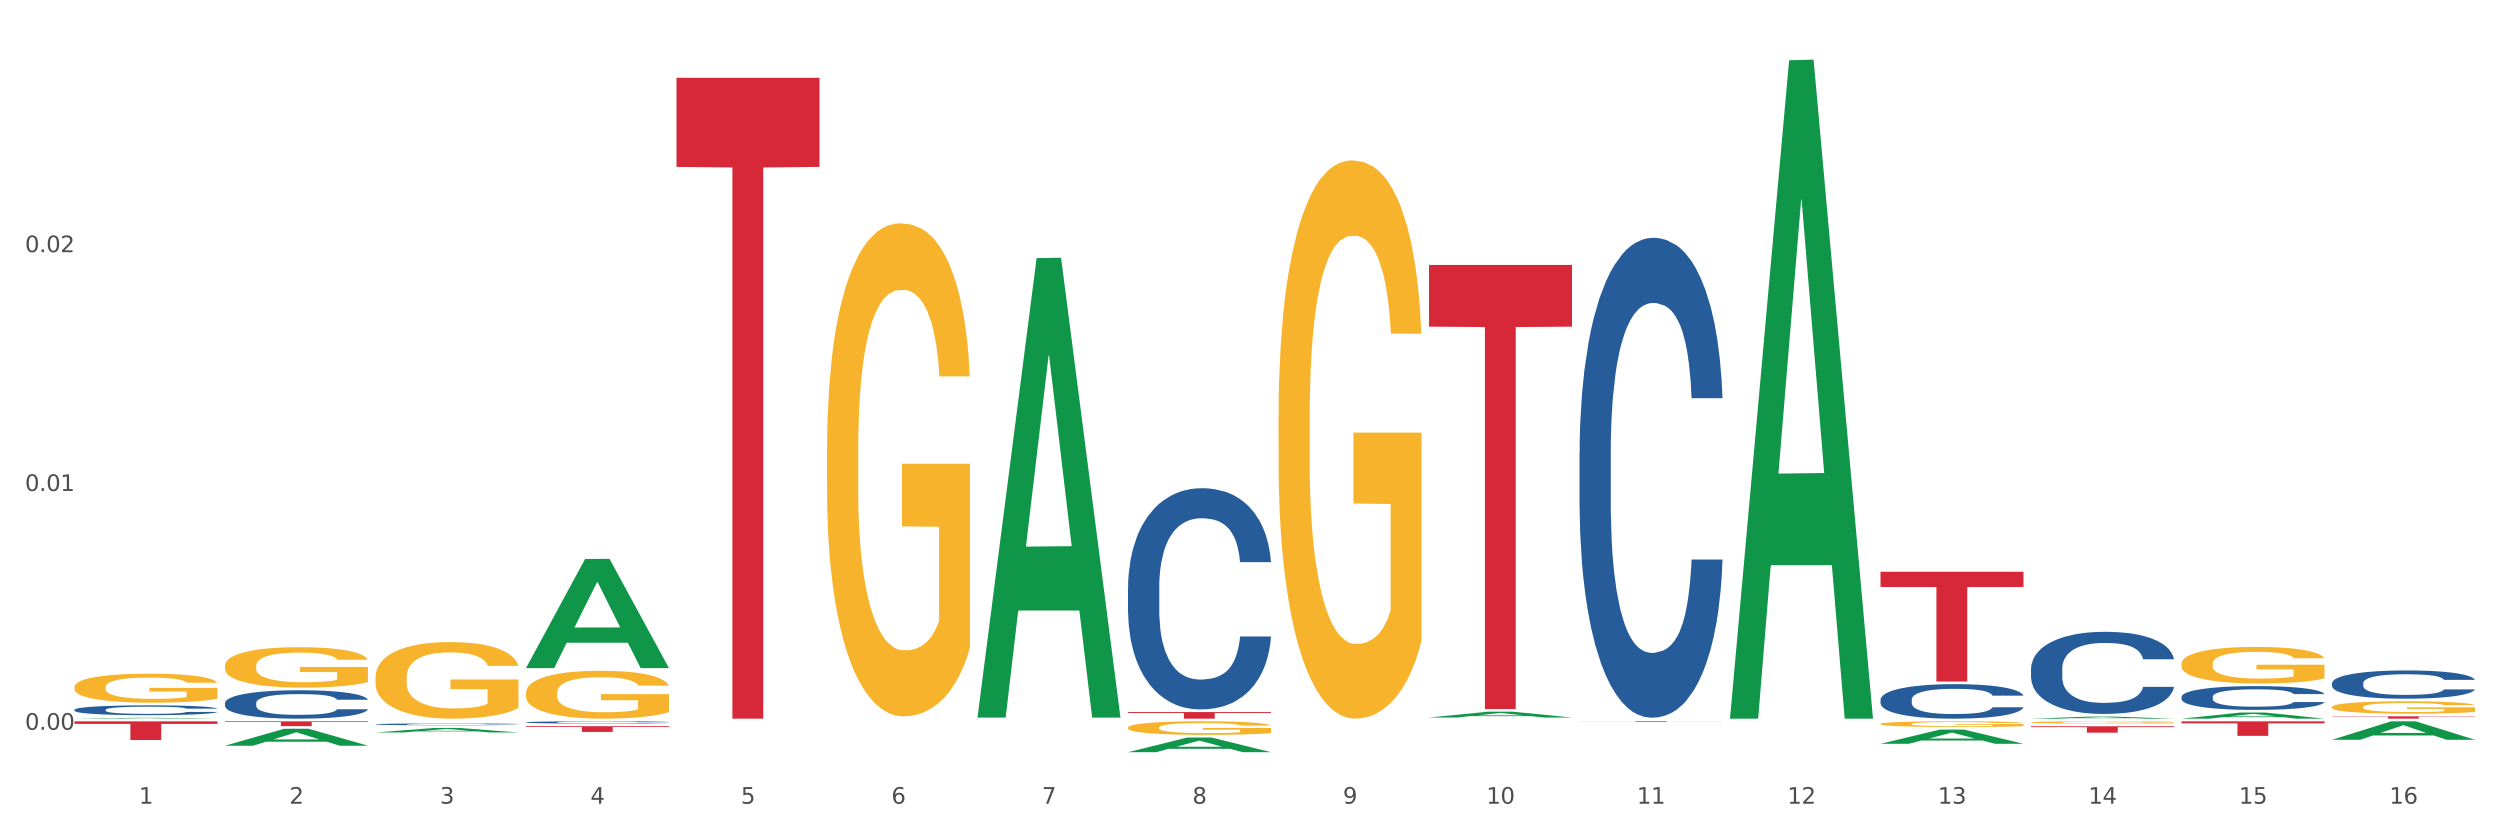
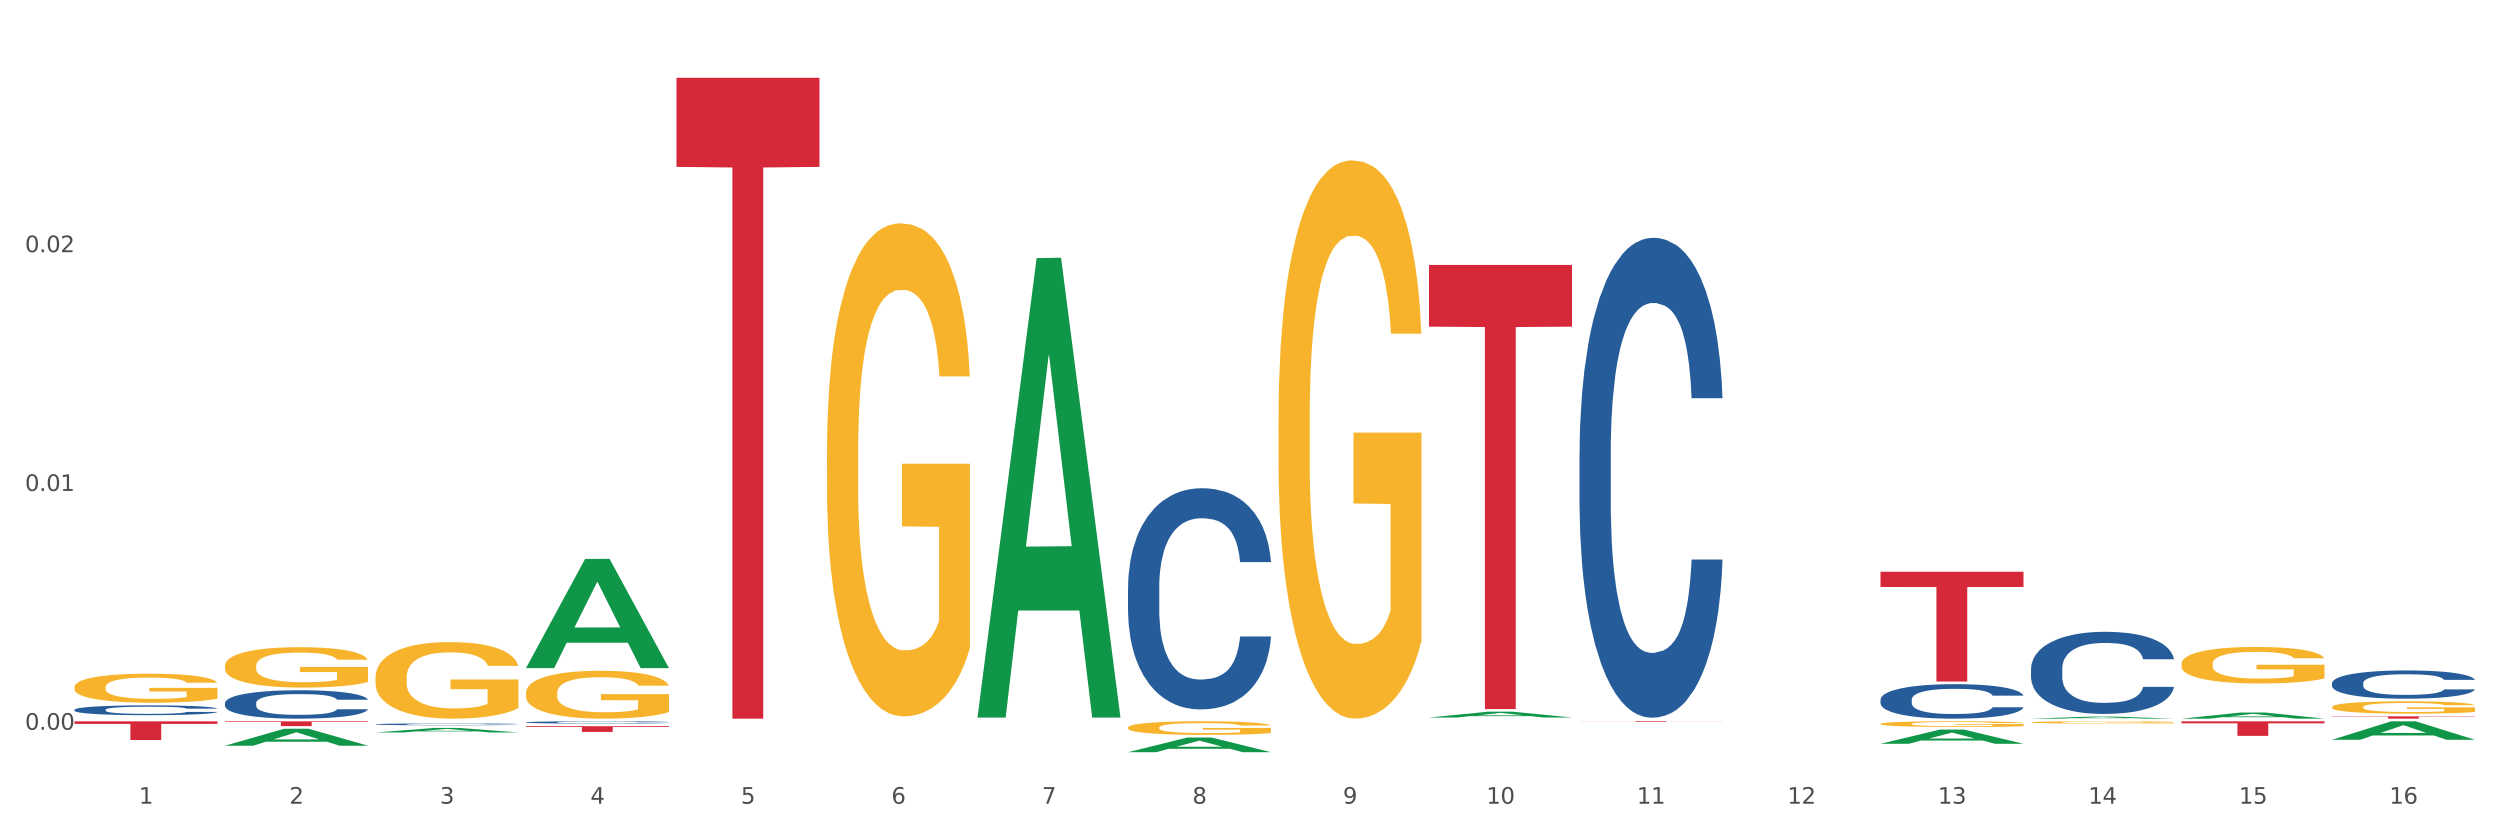
<svg xmlns="http://www.w3.org/2000/svg" xmlns:xlink="http://www.w3.org/1999/xlink" width="1080pt" height="360pt" viewBox="0 0 1080 360" version="1.1">
  <rect x="0" y="0" width="1080" height="360" fill="#333333" stroke="none" />
  <defs>
    <style type="text/css">*{stroke-linejoin: round; stroke-linecap: butt}</style>
  </defs>
  <g id="figure_1">
    <g id="patch_1">
      <path d="M 0 360  L 1080 360  L 1080 0  L 0 0  z " style="fill: #ffffff; stroke: #ffffff; stroke-linejoin: miter" />
    </g>
    <g id="axes_1">
      <g id="matplotlib.axis_1">
        <g id="xtick_1">
          <g id="text_1">
            <g style="fill: #4d4d4d" transform="translate(60.004 347.204) scale(0.096 -0.096)">
              <defs>
                <path id="DejaVuSans-31" d="M 794 531  L 1825 531  L 1825 4091  L 703 3866  L 703 4441  L 1819 4666  L 2450 4666  L 2450 531  L 3481 531  L 3481 0  L 794 0  L 794 531  z " transform="scale(0.016)" />
              </defs>
              <use xlink:href="#DejaVuSans-31" />
            </g>
          </g>
        </g>
        <g id="xtick_2">
          <g id="text_2">
            <g style="fill: #4d4d4d" transform="translate(125.021 347.204) scale(0.096 -0.096)">
              <defs>
                <path id="DejaVuSans-32" d="M 1228 531  L 3431 531  L 3431 0  L 469 0  L 469 531  Q 828 903 1448 1529  Q 2069 2156 2228 2338  Q 2531 2678 2651 2914  Q 2772 3150 2772 3378  Q 2772 3750 2511 3984  Q 2250 4219 1831 4219  Q 1534 4219 1204 4116  Q 875 4013 500 3803  L 500 4441  Q 881 4594 1212 4672  Q 1544 4750 1819 4750  Q 2544 4750 2975 4387  Q 3406 4025 3406 3419  Q 3406 3131 3298 2873  Q 3191 2616 2906 2266  Q 2828 2175 2409 1742  Q 1991 1309 1228 531  z " transform="scale(0.016)" />
              </defs>
              <use xlink:href="#DejaVuSans-32" />
            </g>
          </g>
        </g>
        <g id="xtick_3">
          <g id="text_3">
            <g style="fill: #4d4d4d" transform="translate(190.039 347.204) scale(0.096 -0.096)">
              <defs>
                <path id="DejaVuSans-33" d="M 2597 2516  Q 3050 2419 3304 2112  Q 3559 1806 3559 1356  Q 3559 666 3084 287  Q 2609 -91 1734 -91  Q 1441 -91 1130 -33  Q 819 25 488 141  L 488 750  Q 750 597 1062 519  Q 1375 441 1716 441  Q 2309 441 2620 675  Q 2931 909 2931 1356  Q 2931 1769 2642 2001  Q 2353 2234 1838 2234  L 1294 2234  L 1294 2753  L 1863 2753  Q 2328 2753 2575 2939  Q 2822 3125 2822 3475  Q 2822 3834 2567 4026  Q 2313 4219 1838 4219  Q 1578 4219 1281 4162  Q 984 4106 628 3988  L 628 4550  Q 988 4650 1302 4700  Q 1616 4750 1894 4750  Q 2613 4750 3031 4423  Q 3450 4097 3450 3541  Q 3450 3153 3228 2886  Q 3006 2619 2597 2516  z " transform="scale(0.016)" />
              </defs>
              <use xlink:href="#DejaVuSans-33" />
            </g>
          </g>
        </g>
        <g id="xtick_4">
          <g id="text_4">
            <g style="fill: #4d4d4d" transform="translate(255.056 347.204) scale(0.096 -0.096)">
              <defs>
                <path id="DejaVuSans-34" d="M 2419 4116  L 825 1625  L 2419 1625  L 2419 4116  z M 2253 4666  L 3047 4666  L 3047 1625  L 3713 1625  L 3713 1100  L 3047 1100  L 3047 0  L 2419 0  L 2419 1100  L 313 1100  L 313 1709  L 2253 4666  z " transform="scale(0.016)" />
              </defs>
              <use xlink:href="#DejaVuSans-34" />
            </g>
          </g>
        </g>
        <g id="xtick_5">
          <g id="text_5">
            <g style="fill: #4d4d4d" transform="translate(320.073 347.204) scale(0.096 -0.096)">
              <defs>
                <path id="DejaVuSans-35" d="M 691 4666  L 3169 4666  L 3169 4134  L 1269 4134  L 1269 2991  Q 1406 3038 1543 3061  Q 1681 3084 1819 3084  Q 2600 3084 3056 2656  Q 3513 2228 3513 1497  Q 3513 744 3044 326  Q 2575 -91 1722 -91  Q 1428 -91 1123 -41  Q 819 9 494 109  L 494 744  Q 775 591 1075 516  Q 1375 441 1709 441  Q 2250 441 2565 725  Q 2881 1009 2881 1497  Q 2881 1984 2565 2268  Q 2250 2553 1709 2553  Q 1456 2553 1204 2497  Q 953 2441 691 2322  L 691 4666  z " transform="scale(0.016)" />
              </defs>
              <use xlink:href="#DejaVuSans-35" />
            </g>
          </g>
        </g>
        <g id="xtick_6">
          <g id="text_6">
            <g style="fill: #4d4d4d" transform="translate(385.09 347.204) scale(0.096 -0.096)">
              <defs>
                <path id="DejaVuSans-36" d="M 2113 2584  Q 1688 2584 1439 2293  Q 1191 2003 1191 1497  Q 1191 994 1439 701  Q 1688 409 2113 409  Q 2538 409 2786 701  Q 3034 994 3034 1497  Q 3034 2003 2786 2293  Q 2538 2584 2113 2584  z M 3366 4563  L 3366 3988  Q 3128 4100 2886 4159  Q 2644 4219 2406 4219  Q 1781 4219 1451 3797  Q 1122 3375 1075 2522  Q 1259 2794 1537 2939  Q 1816 3084 2150 3084  Q 2853 3084 3261 2657  Q 3669 2231 3669 1497  Q 3669 778 3244 343  Q 2819 -91 2113 -91  Q 1303 -91 875 529  Q 447 1150 447 2328  Q 447 3434 972 4092  Q 1497 4750 2381 4750  Q 2619 4750 2861 4703  Q 3103 4656 3366 4563  z " transform="scale(0.016)" />
              </defs>
              <use xlink:href="#DejaVuSans-36" />
            </g>
          </g>
        </g>
        <g id="xtick_7">
          <g id="text_7">
            <g style="fill: #4d4d4d" transform="translate(450.108 347.204) scale(0.096 -0.096)">
              <defs>
                <path id="DejaVuSans-37" d="M 525 4666  L 3525 4666  L 3525 4397  L 1831 0  L 1172 0  L 2766 4134  L 525 4134  L 525 4666  z " transform="scale(0.016)" />
              </defs>
              <use xlink:href="#DejaVuSans-37" />
            </g>
          </g>
        </g>
        <g id="xtick_8">
          <g id="text_8">
            <g style="fill: #4d4d4d" transform="translate(515.125 347.204) scale(0.096 -0.096)">
              <defs>
                <path id="DejaVuSans-38" d="M 2034 2216  Q 1584 2216 1326 1975  Q 1069 1734 1069 1313  Q 1069 891 1326 650  Q 1584 409 2034 409  Q 2484 409 2743 651  Q 3003 894 3003 1313  Q 3003 1734 2745 1975  Q 2488 2216 2034 2216  z M 1403 2484  Q 997 2584 770 2862  Q 544 3141 544 3541  Q 544 4100 942 4425  Q 1341 4750 2034 4750  Q 2731 4750 3128 4425  Q 3525 4100 3525 3541  Q 3525 3141 3298 2862  Q 3072 2584 2669 2484  Q 3125 2378 3379 2068  Q 3634 1759 3634 1313  Q 3634 634 3220 271  Q 2806 -91 2034 -91  Q 1263 -91 848 271  Q 434 634 434 1313  Q 434 1759 690 2068  Q 947 2378 1403 2484  z M 1172 3481  Q 1172 3119 1398 2916  Q 1625 2713 2034 2713  Q 2441 2713 2670 2916  Q 2900 3119 2900 3481  Q 2900 3844 2670 4047  Q 2441 4250 2034 4250  Q 1625 4250 1398 4047  Q 1172 3844 1172 3481  z " transform="scale(0.016)" />
              </defs>
              <use xlink:href="#DejaVuSans-38" />
            </g>
          </g>
        </g>
        <g id="xtick_9">
          <g id="text_9">
            <g style="fill: #4d4d4d" transform="translate(580.142 347.204) scale(0.096 -0.096)">
              <defs>
                <path id="DejaVuSans-39" d="M 703 97  L 703 672  Q 941 559 1184 500  Q 1428 441 1663 441  Q 2288 441 2617 861  Q 2947 1281 2994 2138  Q 2813 1869 2534 1725  Q 2256 1581 1919 1581  Q 1219 1581 811 2004  Q 403 2428 403 3163  Q 403 3881 828 4315  Q 1253 4750 1959 4750  Q 2769 4750 3195 4129  Q 3622 3509 3622 2328  Q 3622 1225 3098 567  Q 2575 -91 1691 -91  Q 1453 -91 1209 -44  Q 966 3 703 97  z M 1959 2075  Q 2384 2075 2632 2365  Q 2881 2656 2881 3163  Q 2881 3666 2632 3958  Q 2384 4250 1959 4250  Q 1534 4250 1286 3958  Q 1038 3666 1038 3163  Q 1038 2656 1286 2365  Q 1534 2075 1959 2075  z " transform="scale(0.016)" />
              </defs>
              <use xlink:href="#DejaVuSans-39" />
            </g>
          </g>
        </g>
        <g id="xtick_10">
          <g id="text_10">
            <g style="fill: #4d4d4d" transform="translate(642.105 347.204) scale(0.096 -0.096)">
              <defs>
                <path id="DejaVuSans-30" d="M 2034 4250  Q 1547 4250 1301 3770  Q 1056 3291 1056 2328  Q 1056 1369 1301 889  Q 1547 409 2034 409  Q 2525 409 2770 889  Q 3016 1369 3016 2328  Q 3016 3291 2770 3770  Q 2525 4250 2034 4250  z M 2034 4750  Q 2819 4750 3233 4129  Q 3647 3509 3647 2328  Q 3647 1150 3233 529  Q 2819 -91 2034 -91  Q 1250 -91 836 529  Q 422 1150 422 2328  Q 422 3509 836 4129  Q 1250 4750 2034 4750  z " transform="scale(0.016)" />
              </defs>
              <use xlink:href="#DejaVuSans-31" />
              <use xlink:href="#DejaVuSans-30" transform="translate(63.623 0)" />
            </g>
          </g>
        </g>
        <g id="xtick_11">
          <g id="text_11">
            <g style="fill: #4d4d4d" transform="translate(707.123 347.204) scale(0.096 -0.096)">
              <use xlink:href="#DejaVuSans-31" />
              <use xlink:href="#DejaVuSans-31" transform="translate(63.623 0)" />
            </g>
          </g>
        </g>
        <g id="xtick_12">
          <g id="text_12">
            <g style="fill: #4d4d4d" transform="translate(772.14 347.204) scale(0.096 -0.096)">
              <use xlink:href="#DejaVuSans-31" />
              <use xlink:href="#DejaVuSans-32" transform="translate(63.623 0)" />
            </g>
          </g>
        </g>
        <g id="xtick_13">
          <g id="text_13">
            <g style="fill: #4d4d4d" transform="translate(837.157 347.204) scale(0.096 -0.096)">
              <use xlink:href="#DejaVuSans-31" />
              <use xlink:href="#DejaVuSans-33" transform="translate(63.623 0)" />
            </g>
          </g>
        </g>
        <g id="xtick_14">
          <g id="text_14">
            <g style="fill: #4d4d4d" transform="translate(902.174 347.204) scale(0.096 -0.096)">
              <use xlink:href="#DejaVuSans-31" />
              <use xlink:href="#DejaVuSans-34" transform="translate(63.623 0)" />
            </g>
          </g>
        </g>
        <g id="xtick_15">
          <g id="text_15">
            <g style="fill: #4d4d4d" transform="translate(967.192 347.204) scale(0.096 -0.096)">
              <use xlink:href="#DejaVuSans-31" />
              <use xlink:href="#DejaVuSans-35" transform="translate(63.623 0)" />
            </g>
          </g>
        </g>
        <g id="xtick_16">
          <g id="text_16">
            <g style="fill: #4d4d4d" transform="translate(1032.209 347.204) scale(0.096 -0.096)">
              <use xlink:href="#DejaVuSans-31" />
              <use xlink:href="#DejaVuSans-36" transform="translate(63.623 0)" />
            </g>
          </g>
        </g>
        <g id="xtick_17" />
        <g id="xtick_18" />
        <g id="xtick_19" />
        <g id="xtick_20" />
        <g id="xtick_21" />
        <g id="xtick_22" />
        <g id="xtick_23" />
        <g id="xtick_24" />
        <g id="xtick_25" />
        <g id="xtick_26" />
        <g id="xtick_27" />
        <g id="xtick_28" />
        <g id="xtick_29" />
        <g id="xtick_30" />
        <g id="xtick_31" />
      </g>
      <g id="matplotlib.axis_2">
        <g id="ytick_1">
          <g id="text_17">
            <g style="fill: #4d4d4d" transform="translate(10.8 315.249) scale(0.096 -0.096)">
              <defs>
                <path id="DejaVuSans-2e" d="M 684 794  L 1344 794  L 1344 0  L 684 0  L 684 794  z " transform="scale(0.016)" />
              </defs>
              <use xlink:href="#DejaVuSans-30" />
              <use xlink:href="#DejaVuSans-2e" transform="translate(63.623 0)" />
              <use xlink:href="#DejaVuSans-30" transform="translate(95.41 0)" />
              <use xlink:href="#DejaVuSans-30" transform="translate(159.033 0)" />
            </g>
          </g>
        </g>
        <g id="ytick_2">
          <g id="text_18">
            <g style="fill: #4d4d4d" transform="translate(10.8 212.097) scale(0.096 -0.096)">
              <use xlink:href="#DejaVuSans-30" />
              <use xlink:href="#DejaVuSans-2e" transform="translate(63.623 0)" />
              <use xlink:href="#DejaVuSans-30" transform="translate(95.41 0)" />
              <use xlink:href="#DejaVuSans-31" transform="translate(159.033 0)" />
            </g>
          </g>
        </g>
        <g id="ytick_3">
          <g id="text_19">
            <g style="fill: #4d4d4d" transform="translate(10.8 108.945) scale(0.096 -0.096)">
              <use xlink:href="#DejaVuSans-30" />
              <use xlink:href="#DejaVuSans-2e" transform="translate(63.623 0)" />
              <use xlink:href="#DejaVuSans-30" transform="translate(95.41 0)" />
              <use xlink:href="#DejaVuSans-32" transform="translate(159.033 0)" />
            </g>
          </g>
        </g>
        <g id="ytick_4" />
        <g id="ytick_5" />
        <g id="ytick_6" />
      </g>
      <g id="PolyCollection_1">
-         <path d="M 32.175 310.458  L 32.239 310.458  L 57.709 310.099  L 68.28 310.099  L 93.941 310.459  L 81.715 310.459  L 76.176 310.375  L 49.877 310.375  L 49.686 310.376  L 44.337 310.459  L 32.175 310.459  L 32.175 310.458  L 53.188 310.325  L 72.864 310.324  L 63.122 310.175  L 62.995 310.175  L 62.867 310.176  L 53.125 310.324  L 53.188 310.325  L 32.175 310.458  z " clip-path="url(#pf6dc2b461e)" style="fill: #109648" />
        <path d="M 97.192 322.131  L 97.256 322.124  L 122.727 314.828  L 133.297 314.821  L 158.959 322.145  L 146.733 322.145  L 141.193 320.439  L 114.894 320.439  L 114.703 320.467  L 109.354 322.145  L 97.192 322.145  L 97.192 322.131  L 118.206 319.421  L 137.882 319.415  L 128.139 316.382  L 128.012 316.368  L 127.884 316.389  L 118.142 319.415  L 118.206 319.421  L 97.192 322.131  z " clip-path="url(#pf6dc2b461e)" style="fill: #109648" />
        <path d="M 162.209 316.424  L 162.273 316.422  L 187.744 314.466  L 198.314 314.464  L 223.976 316.427  L 211.75 316.427  L 206.21 315.97  L 179.912 315.97  L 179.721 315.978  L 174.372 316.427  L 162.209 316.427  L 162.209 316.424  L 183.223 315.697  L 202.899 315.696  L 193.156 314.883  L 193.029 314.879  L 192.902 314.884  L 183.159 315.696  L 183.223 315.697  L 162.209 316.424  z " clip-path="url(#pf6dc2b461e)" style="fill: #109648" />
        <path d="M 292.244 33.623  L 354.01 33.623  L 354.01 72.094  L 329.714 72.354  L 329.714 310.459  L 316.394 310.459  L 316.394 72.354  L 292.244 72.094  L 292.244 33.883  L 292.244 33.623  z " clip-path="url(#pf6dc2b461e)" style="fill: #d62839" />
        <path d="M 487.296 253.847  L 487.369 253.76  L 487.369 251.316  L 487.588 248  L 488.391 241.891  L 489.413 237.266  L 491.165 231.855  L 492.114 229.586  L 493.356 227.055  L 495.911 222.954  L 498.831 219.463  L 500.876 217.543  L 502.409 216.321  L 505.84 214.139  L 507.811 213.179  L 509.856 212.394  L 511.608 211.87  L 514.528 211.26  L 516.865 210.998  L 519.566 210.91  L 521.829 210.998  L 524.823 211.347  L 529.203 212.394  L 530.883 213.005  L 533.146 214.052  L 535.482 215.448  L 537.38 216.845  L 539.571 218.852  L 541.834 221.47  L 544.024 224.786  L 545.558 227.841  L 546.799 231.07  L 547.894 234.997  L 548.697 239.273  L 549.062 242.851  L 535.701 242.851  L 535.336 239.622  L 534.606 236.131  L 533.876 233.775  L 533.073 231.855  L 531.832 229.673  L 530.737 228.277  L 528.911 226.619  L 527.232 225.572  L 525.845 224.961  L 524.166 224.437  L 520.588 223.914  L 518.033 223.914  L 516.427 224.088  L 514.455 224.525  L 512.776 225.135  L 510.805 226.183  L 509.272 227.317  L 507.738 228.801  L 506.862 229.848  L 505.548 231.768  L 504.672 233.339  L 503.504 236.044  L 502.847 237.964  L 501.679 242.938  L 501.168 246.604  L 500.949 249.135  L 500.803 251.927  L 500.803 265.541  L 501.241 271.65  L 501.606 274.268  L 502.19 277.235  L 503.285 281.075  L 504.891 284.828  L 506.57 287.533  L 507.957 289.191  L 509.272 290.413  L 510.586 291.373  L 512.192 292.246  L 513.506 292.769  L 515.478 293.293  L 517.814 293.555  L 519.639 293.555  L 523.363 293.118  L 525.042 292.682  L 526.648 292.071  L 528.4 291.111  L 529.787 290.064  L 530.591 289.278  L 531.905 287.62  L 532.927 285.875  L 533.803 283.868  L 534.387 282.122  L 535.044 279.504  L 535.555 276.537  L 535.701 274.966  L 549.062 274.966  L 548.77 278.108  L 548.259 281.162  L 547.237 285.264  L 546.434 287.62  L 545.193 290.5  L 543.878 292.944  L 542.053 295.649  L 540.374 297.656  L 538.622 299.402  L 536.723 300.973  L 533.292 303.154  L 532.051 303.765  L 529.422 304.812  L 527.378 305.423  L 524.385 306.034  L 521.318 306.383  L 518.106 306.471  L 515.258 306.296  L 512.119 305.772  L 510.148 305.249  L 507.957 304.463  L 505.402 303.242  L 502.993 301.758  L 500.73 300.013  L 498.612 298.005  L 496.641 295.736  L 494.086 291.984  L 492.187 288.318  L 490.8 284.915  L 489.851 282.035  L 488.902 278.37  L 488.391 275.839  L 487.588 269.73  L 487.296 264.058  L 487.296 253.847  z " clip-path="url(#pf6dc2b461e)" style="fill: #255c99" />
        <path d="M 682.347 195.884  L 682.42 195.694  L 682.42 190.393  L 682.639 183.197  L 683.443 169.943  L 684.465 159.908  L 686.217 148.169  L 687.166 143.246  L 688.407 137.755  L 690.963 128.855  L 693.883 121.281  L 695.927 117.116  L 697.46 114.465  L 700.892 109.731  L 702.863 107.649  L 704.907 105.944  L 706.66 104.808  L 709.58 103.483  L 711.916 102.915  L 714.618 102.726  L 716.881 102.915  L 719.875 103.672  L 724.255 105.944  L 725.934 107.27  L 728.198 109.542  L 730.534 112.572  L 732.432 115.601  L 734.623 119.956  L 736.886 125.636  L 739.076 132.832  L 740.609 139.459  L 741.85 146.464  L 742.946 154.985  L 743.749 164.263  L 744.114 172.026  L 730.753 172.026  L 730.388 165.02  L 729.658 157.446  L 728.928 152.334  L 728.125 148.169  L 726.883 143.435  L 725.788 140.405  L 723.963 136.808  L 722.284 134.536  L 720.897 133.21  L 719.217 132.074  L 715.64 130.938  L 713.085 130.938  L 711.478 131.317  L 709.507 132.264  L 707.828 133.589  L 705.857 135.861  L 704.323 138.323  L 702.79 141.541  L 701.914 143.814  L 700.6 147.979  L 699.724 151.387  L 698.556 157.257  L 697.899 161.423  L 696.73 172.215  L 696.219 180.168  L 696 185.659  L 695.854 191.718  L 695.854 221.256  L 696.292 234.51  L 696.657 240.19  L 697.241 246.628  L 698.337 254.959  L 699.943 263.101  L 701.622 268.971  L 703.009 272.568  L 704.323 275.219  L 705.638 277.302  L 707.244 279.196  L 708.558 280.332  L 710.529 281.468  L 712.866 282.036  L 714.691 282.036  L 718.414 281.089  L 720.094 280.142  L 721.7 278.817  L 723.452 276.734  L 724.839 274.462  L 725.642 272.758  L 726.956 269.16  L 727.979 265.373  L 728.855 261.018  L 729.439 257.232  L 730.096 251.551  L 730.607 245.113  L 730.753 241.705  L 744.114 241.705  L 743.822 248.522  L 743.311 255.149  L 742.289 264.048  L 741.485 269.16  L 740.244 275.409  L 738.93 280.71  L 737.105 286.58  L 735.426 290.935  L 733.673 294.722  L 731.775 298.13  L 728.344 302.864  L 727.102 304.189  L 724.474 306.461  L 722.43 307.787  L 719.436 309.112  L 716.37 309.87  L 713.158 310.059  L 710.31 309.68  L 707.171 308.544  L 705.2 307.408  L 703.009 305.704  L 700.454 303.053  L 698.045 299.834  L 695.781 296.047  L 693.664 291.692  L 691.693 286.769  L 689.137 278.628  L 687.239 270.675  L 685.852 263.291  L 684.903 257.042  L 683.954 249.09  L 683.443 243.599  L 682.639 230.344  L 682.347 218.037  L 682.347 195.884  z " clip-path="url(#pf6dc2b461e)" style="fill: #255c99" />
        <path d="M 877.399 288.883  L 877.472 288.851  L 877.472 287.943  L 877.691 286.712  L 878.494 284.444  L 879.516 282.727  L 881.269 280.718  L 882.218 279.875  L 883.459 278.936  L 886.014 277.413  L 888.935 276.117  L 890.979 275.404  L 892.512 274.95  L 895.944 274.14  L 897.915 273.784  L 899.959 273.492  L 901.711 273.298  L 904.632 273.071  L 906.968 272.974  L 909.67 272.941  L 911.933 272.974  L 914.926 273.103  L 919.307 273.492  L 920.986 273.719  L 923.249 274.108  L 925.586 274.626  L 927.484 275.145  L 929.674 275.89  L 931.938 276.862  L 934.128 278.093  L 935.661 279.227  L 936.902 280.426  L 937.997 281.884  L 938.8 283.472  L 939.166 284.8  L 925.805 284.8  L 925.44 283.602  L 924.71 282.305  L 923.979 281.431  L 923.176 280.718  L 921.935 279.908  L 920.84 279.389  L 919.015 278.774  L 917.336 278.385  L 915.948 278.158  L 914.269 277.964  L 910.692 277.769  L 908.136 277.769  L 906.53 277.834  L 904.559 277.996  L 902.88 278.223  L 900.908 278.612  L 899.375 279.033  L 897.842 279.584  L 896.966 279.973  L 895.652 280.685  L 894.775 281.269  L 893.607 282.273  L 892.95 282.986  L 891.782 284.833  L 891.271 286.194  L 891.052 287.133  L 890.906 288.17  L 890.906 293.225  L 891.344 295.493  L 891.709 296.465  L 892.293 297.567  L 893.388 298.992  L 894.995 300.386  L 896.674 301.39  L 898.061 302.006  L 899.375 302.459  L 900.689 302.816  L 902.296 303.14  L 903.61 303.334  L 905.581 303.529  L 907.917 303.626  L 909.743 303.626  L 913.466 303.464  L 915.145 303.302  L 916.751 303.075  L 918.504 302.719  L 919.891 302.33  L 920.694 302.038  L 922.008 301.422  L 923.03 300.774  L 923.906 300.029  L 924.491 299.381  L 925.148 298.409  L 925.659 297.307  L 925.805 296.724  L 939.166 296.724  L 938.873 297.891  L 938.362 299.025  L 937.34 300.548  L 936.537 301.422  L 935.296 302.492  L 933.982 303.399  L 932.157 304.403  L 930.477 305.149  L 928.725 305.797  L 926.827 306.38  L 923.395 307.19  L 922.154 307.417  L 919.526 307.806  L 917.482 308.032  L 914.488 308.259  L 911.422 308.389  L 908.209 308.421  L 905.362 308.356  L 902.223 308.162  L 900.251 307.968  L 898.061 307.676  L 895.506 307.222  L 893.096 306.672  L 890.833 306.023  L 888.716 305.278  L 886.744 304.436  L 884.189 303.043  L 882.291 301.682  L 880.904 300.418  L 879.954 299.349  L 879.005 297.988  L 878.494 297.048  L 877.691 294.78  L 877.399 292.674  L 877.399 288.883  z " clip-path="url(#pf6dc2b461e)" style="fill: #255c99" />
        <path d="M 812.382 302.252  L 812.455 302.239  L 812.455 301.858  L 812.674 301.34  L 813.477 300.388  L 814.499 299.667  L 816.251 298.823  L 817.201 298.469  L 818.442 298.074  L 820.997 297.435  L 823.917 296.89  L 825.962 296.591  L 827.495 296.4  L 830.926 296.06  L 832.898 295.91  L 834.942 295.788  L 836.694 295.706  L 839.615 295.611  L 841.951 295.57  L 844.652 295.557  L 846.916 295.57  L 849.909 295.625  L 854.29 295.788  L 855.969 295.883  L 858.232 296.046  L 860.568 296.264  L 862.467 296.482  L 864.657 296.795  L 866.92 297.203  L 869.111 297.72  L 870.644 298.197  L 871.885 298.7  L 872.98 299.313  L 873.783 299.98  L 874.148 300.538  L 860.787 300.538  L 860.422 300.034  L 859.692 299.49  L 858.962 299.122  L 858.159 298.823  L 856.918 298.483  L 855.823 298.265  L 853.998 298.006  L 852.318 297.843  L 850.931 297.748  L 849.252 297.666  L 845.674 297.584  L 843.119 297.584  L 841.513 297.612  L 839.542 297.68  L 837.862 297.775  L 835.891 297.938  L 834.358 298.115  L 832.825 298.346  L 831.949 298.51  L 830.634 298.809  L 829.758 299.054  L 828.59 299.476  L 827.933 299.775  L 826.765 300.551  L 826.254 301.123  L 826.035 301.517  L 825.889 301.953  L 825.889 304.076  L 826.327 305.029  L 826.692 305.437  L 827.276 305.9  L 828.371 306.498  L 829.977 307.084  L 831.657 307.505  L 833.044 307.764  L 834.358 307.955  L 835.672 308.104  L 837.278 308.24  L 838.592 308.322  L 840.564 308.404  L 842.9 308.444  L 844.725 308.444  L 848.449 308.376  L 850.128 308.308  L 851.734 308.213  L 853.486 308.063  L 854.874 307.9  L 855.677 307.778  L 856.991 307.519  L 858.013 307.247  L 858.889 306.934  L 859.473 306.662  L 860.13 306.253  L 860.641 305.791  L 860.787 305.546  L 874.148 305.546  L 873.856 306.036  L 873.345 306.512  L 872.323 307.152  L 871.52 307.519  L 870.279 307.968  L 868.965 308.349  L 867.139 308.771  L 865.46 309.084  L 863.708 309.356  L 861.81 309.601  L 858.378 309.941  L 857.137 310.037  L 854.509 310.2  L 852.464 310.295  L 849.471 310.391  L 846.405 310.445  L 843.192 310.459  L 840.345 310.431  L 837.205 310.35  L 835.234 310.268  L 833.044 310.146  L 830.488 309.955  L 828.079 309.724  L 825.816 309.452  L 823.698 309.139  L 821.727 308.785  L 819.172 308.199  L 817.274 307.628  L 815.886 307.097  L 814.937 306.648  L 813.988 306.076  L 813.477 305.682  L 812.674 304.729  L 812.382 303.845  L 812.382 302.252  z " clip-path="url(#pf6dc2b461e)" style="fill: #255c99" />
        <path d="M 32.175 296.83  L 32.248 296.819  L 32.248 296.406  L 32.394 296.052  L 33.123 295.193  L 34.217 294.483  L 35.019 294.105  L 35.821 293.796  L 36.769 293.487  L 37.936 293.167  L 40.051 292.697  L 41.363 292.457  L 42.968 292.205  L 45.885 291.839  L 47.999 291.633  L 50.187 291.461  L 53.76 291.255  L 56.094 291.164  L 58.573 291.095  L 61.563 291.049  L 63.824 291.038  L 68.783 291.072  L 73.012 291.175  L 75.054 291.255  L 77.679 291.392  L 79.065 291.484  L 81.326 291.667  L 83.659 291.908  L 85.263 292.114  L 87.67 292.503  L 89.493 292.892  L 91.17 293.373  L 92.045 293.705  L 92.702 294.014  L 93.285 294.369  L 93.868 294.93  L 80.742 294.93  L 80.232 294.529  L 79.43 294.151  L 78.263 293.785  L 77.242 293.556  L 75.492 293.27  L 73.887 293.087  L 72.21 292.949  L 70.168 292.835  L 68.564 292.778  L 66.303 292.732  L 61.855 292.743  L 58.865 292.835  L 56.823 292.949  L 55.511 293.052  L 54.344 293.167  L 53.031 293.327  L 51.5 293.567  L 50.406 293.785  L 49.312 294.06  L 48.437 294.334  L 47.635 294.655  L 46.979 294.998  L 46.468 295.353  L 46.031 295.788  L 45.666 296.509  L 45.666 298.078  L 45.812 298.433  L 46.176 298.902  L 46.614 299.257  L 47.343 299.68  L 47.999 299.967  L 49.239 300.379  L 50.625 300.722  L 51.719 300.94  L 52.812 301.123  L 54.708 301.375  L 56.823 301.581  L 58.646 301.707  L 61.126 301.821  L 62.803 301.867  L 64.261 301.89  L 67.835 301.89  L 70.387 301.855  L 73.231 301.775  L 75.419 301.672  L 77.242 301.546  L 79.284 301.34  L 80.596 301.146  L 80.596 298.753  L 64.553 298.742  L 64.553 297.15  L 93.941 297.15  L 93.941 301.821  L 92.702 302.061  L 91.316 302.279  L 89.858 302.473  L 87.67 302.714  L 85.045 302.943  L 82.711 303.103  L 80.232 303.24  L 77.315 303.366  L 73.523 303.481  L 71.189 303.527  L 68.272 303.561  L 64.845 303.572  L 61.855 303.55  L 58.938 303.492  L 55.875 303.389  L 52.885 303.24  L 50.625 303.092  L 48.364 302.908  L 45.958 302.668  L 44.062 302.439  L 42.603 302.233  L 40.999 301.97  L 39.249 301.626  L 37.936 301.317  L 36.769 300.997  L 35.529 300.585  L 34.654 300.23  L 33.779 299.783  L 33.269 299.451  L 32.685 298.936  L 32.248 298.215  L 32.175 296.83  z " clip-path="url(#pf6dc2b461e)" style="fill: #f7b32b" />
        <path d="M 97.192 287.657  L 97.265 287.641  L 97.265 287.067  L 97.411 286.573  L 98.14 285.378  L 99.234 284.39  L 100.036 283.864  L 100.838 283.433  L 101.786 283.003  L 102.953 282.557  L 105.068 281.903  L 106.381 281.569  L 107.985 281.218  L 110.902 280.708  L 113.017 280.421  L 115.204 280.182  L 118.778 279.895  L 121.111 279.768  L 123.591 279.672  L 126.58 279.608  L 128.841 279.592  L 133.8 279.64  L 138.03 279.783  L 140.071 279.895  L 142.697 280.086  L 144.082 280.214  L 146.343 280.469  L 148.676 280.803  L 150.281 281.09  L 152.687 281.632  L 154.51 282.174  L 156.188 282.844  L 157.063 283.306  L 157.719 283.736  L 158.302 284.23  L 158.886 285.011  L 145.759 285.011  L 145.249 284.453  L 144.447 283.927  L 143.28 283.417  L 142.259 283.099  L 140.509 282.7  L 138.905 282.445  L 137.227 282.254  L 135.185 282.094  L 133.581 282.015  L 131.321 281.951  L 126.872 281.967  L 123.882 282.094  L 121.84 282.254  L 120.528 282.397  L 119.361 282.557  L 118.048 282.78  L 116.517 283.115  L 115.423 283.417  L 114.329 283.8  L 113.454 284.182  L 112.652 284.629  L 111.996 285.107  L 111.485 285.601  L 111.048 286.207  L 110.683 287.211  L 110.683 289.394  L 110.829 289.888  L 111.194 290.542  L 111.631 291.036  L 112.36 291.625  L 113.017 292.024  L 114.256 292.598  L 115.642 293.076  L 116.736 293.379  L 117.83 293.634  L 119.726 293.984  L 121.84 294.271  L 123.664 294.447  L 126.143 294.606  L 127.82 294.67  L 129.279 294.702  L 132.852 294.702  L 135.404 294.654  L 138.248 294.542  L 140.436 294.399  L 142.259 294.223  L 144.301 293.936  L 145.614 293.666  L 145.614 290.334  L 129.57 290.319  L 129.57 288.103  L 158.959 288.103  L 158.959 294.606  L 157.719 294.941  L 156.333 295.243  L 154.875 295.514  L 152.687 295.849  L 150.062 296.168  L 147.728 296.391  L 145.249 296.582  L 142.332 296.758  L 138.54 296.917  L 136.206 296.981  L 133.289 297.028  L 129.862 297.044  L 126.872 297.013  L 123.955 296.933  L 120.892 296.789  L 117.903 296.582  L 115.642 296.375  L 113.381 296.12  L 110.975 295.785  L 109.079 295.467  L 107.62 295.18  L 106.016 294.813  L 104.266 294.335  L 102.953 293.905  L 101.786 293.458  L 100.547 292.885  L 99.672 292.39  L 98.797 291.769  L 98.286 291.307  L 97.703 290.589  L 97.265 289.585  L 97.192 287.657  z " clip-path="url(#pf6dc2b461e)" style="fill: #f7b32b" />
-         <path d="M 942.416 301.015  L 942.489 301.005  L 942.489 300.743  L 942.708 300.386  L 943.512 299.73  L 944.534 299.233  L 946.286 298.652  L 947.235 298.408  L 948.476 298.136  L 951.032 297.696  L 953.952 297.321  L 955.996 297.114  L 957.529 296.983  L 960.961 296.749  L 962.932 296.646  L 964.976 296.561  L 966.729 296.505  L 969.649 296.439  L 971.985 296.411  L 974.687 296.402  L 976.95 296.411  L 979.943 296.449  L 984.324 296.561  L 986.003 296.627  L 988.267 296.739  L 990.603 296.889  L 992.501 297.039  L 994.691 297.255  L 996.955 297.536  L 999.145 297.893  L 1000.678 298.221  L 1001.919 298.568  L 1003.015 298.989  L 1003.818 299.449  L 1004.183 299.833  L 990.822 299.833  L 990.457 299.486  L 989.727 299.111  L 988.997 298.858  L 988.194 298.652  L 986.952 298.418  L 985.857 298.268  L 984.032 298.089  L 982.353 297.977  L 980.966 297.911  L 979.286 297.855  L 975.709 297.799  L 973.154 297.799  L 971.547 297.817  L 969.576 297.864  L 967.897 297.93  L 965.926 298.043  L 964.392 298.164  L 962.859 298.324  L 961.983 298.436  L 960.669 298.643  L 959.793 298.811  L 958.625 299.102  L 957.967 299.308  L 956.799 299.843  L 956.288 300.236  L 956.069 300.508  L 955.923 300.808  L 955.923 302.271  L 956.361 302.927  L 956.726 303.209  L 957.31 303.527  L 958.406 303.94  L 960.012 304.343  L 961.691 304.634  L 963.078 304.812  L 964.392 304.943  L 965.707 305.046  L 967.313 305.14  L 968.627 305.196  L 970.598 305.253  L 972.935 305.281  L 974.76 305.281  L 978.483 305.234  L 980.163 305.187  L 981.769 305.121  L 983.521 305.018  L 984.908 304.906  L 985.711 304.821  L 987.025 304.643  L 988.048 304.456  L 988.924 304.24  L 989.508 304.052  L 990.165 303.771  L 990.676 303.452  L 990.822 303.284  L 1004.183 303.284  L 1003.891 303.621  L 1003.38 303.949  L 1002.358 304.39  L 1001.554 304.643  L 1000.313 304.953  L 998.999 305.215  L 997.174 305.506  L 995.495 305.721  L 993.742 305.909  L 991.844 306.078  L 988.413 306.312  L 987.171 306.378  L 984.543 306.49  L 982.499 306.556  L 979.505 306.621  L 976.439 306.659  L 973.227 306.668  L 970.379 306.65  L 967.24 306.593  L 965.268 306.537  L 963.078 306.453  L 960.523 306.321  L 958.114 306.162  L 955.85 305.975  L 953.733 305.759  L 951.762 305.515  L 949.206 305.112  L 947.308 304.718  L 945.921 304.352  L 944.972 304.043  L 944.023 303.649  L 943.512 303.377  L 942.708 302.721  L 942.416 302.112  L 942.416 301.015  z " clip-path="url(#pf6dc2b461e)" style="fill: #255c99" />
        <path d="M 1007.434 295.115  L 1007.507 295.104  L 1007.507 294.792  L 1007.726 294.369  L 1008.529 293.589  L 1009.551 292.999  L 1011.303 292.308  L 1012.252 292.018  L 1013.493 291.695  L 1016.049 291.172  L 1018.969 290.726  L 1021.013 290.481  L 1022.547 290.325  L 1025.978 290.046  L 1027.949 289.924  L 1029.994 289.824  L 1031.746 289.757  L 1034.666 289.679  L 1037.003 289.645  L 1039.704 289.634  L 1041.967 289.645  L 1044.961 289.69  L 1049.341 289.824  L 1051.021 289.902  L 1053.284 290.035  L 1055.62 290.214  L 1057.518 290.392  L 1059.709 290.648  L 1061.972 290.982  L 1064.162 291.406  L 1065.696 291.795  L 1066.937 292.208  L 1068.032 292.709  L 1068.835 293.255  L 1069.2 293.712  L 1055.839 293.712  L 1055.474 293.299  L 1054.744 292.854  L 1054.014 292.553  L 1053.211 292.308  L 1051.97 292.029  L 1050.875 291.851  L 1049.049 291.64  L 1047.37 291.506  L 1045.983 291.428  L 1044.304 291.361  L 1040.726 291.294  L 1038.171 291.294  L 1036.565 291.316  L 1034.593 291.372  L 1032.914 291.45  L 1030.943 291.584  L 1029.41 291.729  L 1027.876 291.918  L 1027 292.052  L 1025.686 292.297  L 1024.81 292.497  L 1023.642 292.843  L 1022.985 293.088  L 1021.817 293.723  L 1021.306 294.191  L 1021.086 294.514  L 1020.94 294.87  L 1020.94 296.608  L 1021.379 297.388  L 1021.744 297.722  L 1022.328 298.101  L 1023.423 298.591  L 1025.029 299.07  L 1026.708 299.416  L 1028.095 299.627  L 1029.41 299.783  L 1030.724 299.906  L 1032.33 300.017  L 1033.644 300.084  L 1035.615 300.151  L 1037.952 300.184  L 1039.777 300.184  L 1043.501 300.129  L 1045.18 300.073  L 1046.786 299.995  L 1048.538 299.873  L 1049.925 299.739  L 1050.728 299.639  L 1052.043 299.427  L 1053.065 299.204  L 1053.941 298.948  L 1054.525 298.725  L 1055.182 298.391  L 1055.693 298.012  L 1055.839 297.812  L 1069.2 297.812  L 1068.908 298.213  L 1068.397 298.603  L 1067.375 299.126  L 1066.572 299.427  L 1065.33 299.795  L 1064.016 300.107  L 1062.191 300.452  L 1060.512 300.708  L 1058.76 300.931  L 1056.861 301.131  L 1053.43 301.41  L 1052.189 301.488  L 1049.56 301.622  L 1047.516 301.7  L 1044.523 301.778  L 1041.456 301.822  L 1038.244 301.833  L 1035.396 301.811  L 1032.257 301.744  L 1030.286 301.677  L 1028.095 301.577  L 1025.54 301.421  L 1023.131 301.232  L 1020.867 301.009  L 1018.75 300.753  L 1016.779 300.463  L 1014.224 299.984  L 1012.325 299.516  L 1010.938 299.082  L 1009.989 298.714  L 1009.04 298.246  L 1008.529 297.923  L 1007.726 297.143  L 1007.434 296.419  L 1007.434 295.115  z " clip-path="url(#pf6dc2b461e)" style="fill: #255c99" />
        <path d="M 162.209 292.67  L 162.282 292.64  L 162.282 291.553  L 162.428 290.617  L 163.157 288.352  L 164.251 286.479  L 165.054 285.483  L 165.856 284.667  L 166.804 283.852  L 167.97 283.006  L 170.085 281.768  L 171.398 281.134  L 173.002 280.469  L 175.919 279.503  L 178.034 278.959  L 180.222 278.506  L 183.795 277.963  L 186.128 277.721  L 188.608 277.54  L 191.598 277.419  L 193.858 277.389  L 198.817 277.479  L 203.047 277.751  L 205.089 277.963  L 207.714 278.325  L 209.099 278.567  L 211.36 279.05  L 213.694 279.684  L 215.298 280.228  L 217.704 281.255  L 219.528 282.281  L 221.205 283.55  L 222.08 284.426  L 222.736 285.241  L 223.32 286.177  L 223.903 287.657  L 210.777 287.657  L 210.266 286.6  L 209.464 285.603  L 208.297 284.637  L 207.276 284.033  L 205.526 283.278  L 203.922 282.795  L 202.245 282.432  L 200.203 282.13  L 198.598 281.979  L 196.338 281.859  L 191.889 281.889  L 188.9 282.13  L 186.858 282.432  L 185.545 282.704  L 184.378 283.006  L 183.066 283.429  L 181.534 284.063  L 180.44 284.637  L 179.347 285.362  L 178.471 286.087  L 177.669 286.932  L 177.013 287.838  L 176.503 288.774  L 176.065 289.922  L 175.7 291.825  L 175.7 295.962  L 175.846 296.898  L 176.211 298.137  L 176.648 299.073  L 177.378 300.19  L 178.034 300.945  L 179.274 302.033  L 180.659 302.939  L 181.753 303.512  L 182.847 303.996  L 184.743 304.66  L 186.858 305.204  L 188.681 305.536  L 191.16 305.838  L 192.837 305.959  L 194.296 306.019  L 197.869 306.019  L 200.422 305.928  L 203.266 305.717  L 205.453 305.445  L 207.276 305.113  L 209.318 304.569  L 210.631 304.056  L 210.631 297.744  L 194.588 297.714  L 194.588 293.516  L 223.976 293.516  L 223.976 305.838  L 222.736 306.472  L 221.351 307.046  L 219.892 307.559  L 217.704 308.194  L 215.079 308.798  L 212.746 309.22  L 210.266 309.583  L 207.349 309.915  L 203.557 310.217  L 201.224 310.338  L 198.307 310.428  L 194.879 310.459  L 191.889 310.398  L 188.972 310.247  L 185.91 309.975  L 182.92 309.583  L 180.659 309.19  L 178.399 308.707  L 175.992 308.073  L 174.096 307.469  L 172.638 306.925  L 171.033 306.231  L 169.283 305.324  L 167.97 304.509  L 166.804 303.663  L 165.564 302.576  L 164.689 301.64  L 163.814 300.462  L 163.303 299.586  L 162.72 298.227  L 162.282 296.325  L 162.209 292.67  z " clip-path="url(#pf6dc2b461e)" style="fill: #f7b32b" />
        <path d="M 97.192 311.602  L 158.959 311.602  L 158.959 311.89  L 134.662 311.892  L 134.662 313.678  L 121.343 313.678  L 121.343 311.892  L 97.192 311.89  L 97.192 311.604  L 97.192 311.602  z " clip-path="url(#pf6dc2b461e)" style="fill: #d62839" />
        <path d="M 227.227 313.732  L 288.993 313.732  L 288.993 314.074  L 264.696 314.076  L 264.696 316.19  L 251.377 316.19  L 251.377 314.076  L 227.227 314.074  L 227.227 313.734  L 227.227 313.732  z " clip-path="url(#pf6dc2b461e)" style="fill: #d62839" />
        <path d="M 227.227 299.339  L 227.3 299.32  L 227.3 298.641  L 227.445 298.056  L 228.175 296.64  L 229.269 295.469  L 230.071 294.846  L 230.873 294.337  L 231.821 293.827  L 232.988 293.298  L 235.102 292.524  L 236.415 292.128  L 238.019 291.712  L 240.936 291.108  L 243.051 290.769  L 245.239 290.485  L 248.812 290.146  L 251.146 289.995  L 253.625 289.881  L 256.615 289.806  L 258.876 289.787  L 263.834 289.843  L 268.064 290.013  L 270.106 290.146  L 272.731 290.372  L 274.117 290.523  L 276.377 290.825  L 278.711 291.222  L 280.315 291.561  L 282.722 292.203  L 284.545 292.845  L 286.222 293.638  L 287.097 294.185  L 287.753 294.695  L 288.337 295.28  L 288.92 296.205  L 275.794 296.205  L 275.283 295.545  L 274.481 294.922  L 273.315 294.318  L 272.294 293.94  L 270.543 293.468  L 268.939 293.166  L 267.262 292.94  L 265.22 292.751  L 263.616 292.656  L 261.355 292.581  L 256.907 292.6  L 253.917 292.751  L 251.875 292.94  L 250.562 293.109  L 249.396 293.298  L 248.083 293.563  L 246.552 293.959  L 245.458 294.318  L 244.364 294.771  L 243.489 295.224  L 242.687 295.752  L 242.03 296.319  L 241.52 296.904  L 241.082 297.621  L 240.718 298.811  L 240.718 301.397  L 240.863 301.982  L 241.228 302.756  L 241.666 303.341  L 242.395 304.04  L 243.051 304.512  L 244.291 305.192  L 245.676 305.758  L 246.77 306.117  L 247.864 306.419  L 249.76 306.834  L 251.875 307.174  L 253.698 307.381  L 256.177 307.57  L 257.855 307.646  L 259.313 307.683  L 262.886 307.683  L 265.439 307.627  L 268.283 307.495  L 270.47 307.325  L 272.294 307.117  L 274.335 306.777  L 275.648 306.456  L 275.648 302.511  L 259.605 302.492  L 259.605 299.868  L 288.993 299.868  L 288.993 307.57  L 287.753 307.967  L 286.368 308.325  L 284.909 308.646  L 282.722 309.043  L 280.096 309.42  L 277.763 309.685  L 275.283 309.911  L 272.366 310.119  L 268.574 310.308  L 266.241 310.383  L 263.324 310.44  L 259.897 310.459  L 256.907 310.421  L 253.99 310.326  L 250.927 310.157  L 247.937 309.911  L 245.676 309.666  L 243.416 309.364  L 241.009 308.967  L 239.113 308.59  L 237.655 308.25  L 236.05 307.816  L 234.3 307.249  L 232.988 306.74  L 231.821 306.211  L 230.581 305.531  L 229.706 304.946  L 228.831 304.21  L 228.321 303.662  L 227.737 302.813  L 227.3 301.624  L 227.227 299.339  z " clip-path="url(#pf6dc2b461e)" style="fill: #f7b32b" />
        <path d="M 97.192 303.701  L 97.265 303.69  L 97.265 303.376  L 97.484 302.95  L 98.287 302.166  L 99.31 301.572  L 101.062 300.877  L 102.011 300.586  L 103.252 300.261  L 105.807 299.734  L 108.728 299.286  L 110.772 299.039  L 112.305 298.883  L 115.737 298.602  L 117.708 298.479  L 119.752 298.378  L 121.505 298.311  L 124.425 298.233  L 126.761 298.199  L 129.463 298.188  L 131.726 298.199  L 134.719 298.244  L 139.1 298.378  L 140.779 298.457  L 143.042 298.591  L 145.379 298.771  L 147.277 298.95  L 149.467 299.208  L 151.731 299.544  L 153.921 299.97  L 155.454 300.362  L 156.695 300.776  L 157.79 301.281  L 158.594 301.83  L 158.959 302.289  L 145.598 302.289  L 145.233 301.875  L 144.503 301.426  L 143.773 301.124  L 142.969 300.877  L 141.728 300.597  L 140.633 300.418  L 138.808 300.205  L 137.129 300.07  L 135.741 299.992  L 134.062 299.925  L 130.485 299.858  L 127.929 299.858  L 126.323 299.88  L 124.352 299.936  L 122.673 300.014  L 120.701 300.149  L 119.168 300.295  L 117.635 300.485  L 116.759 300.62  L 115.445 300.866  L 114.569 301.068  L 113.4 301.415  L 112.743 301.662  L 111.575 302.3  L 111.064 302.771  L 110.845 303.096  L 110.699 303.455  L 110.699 305.203  L 111.137 305.987  L 111.502 306.324  L 112.086 306.705  L 113.181 307.198  L 114.788 307.679  L 116.467 308.027  L 117.854 308.24  L 119.168 308.397  L 120.482 308.52  L 122.089 308.632  L 123.403 308.699  L 125.374 308.766  L 127.71 308.8  L 129.536 308.8  L 133.259 308.744  L 134.938 308.688  L 136.545 308.61  L 138.297 308.486  L 139.684 308.352  L 140.487 308.251  L 141.801 308.038  L 142.823 307.814  L 143.7 307.556  L 144.284 307.332  L 144.941 306.996  L 145.452 306.615  L 145.598 306.413  L 158.959 306.413  L 158.667 306.817  L 158.156 307.209  L 157.133 307.735  L 156.33 308.038  L 155.089 308.408  L 153.775 308.722  L 151.95 309.069  L 150.27 309.327  L 148.518 309.551  L 146.62 309.753  L 143.188 310.033  L 141.947 310.111  L 139.319 310.246  L 137.275 310.324  L 134.281 310.403  L 131.215 310.447  L 128.002 310.459  L 125.155 310.436  L 122.016 310.369  L 120.044 310.302  L 117.854 310.201  L 115.299 310.044  L 112.889 309.853  L 110.626 309.629  L 108.509 309.372  L 106.538 309.08  L 103.982 308.598  L 102.084 308.128  L 100.697 307.691  L 99.748 307.321  L 98.798 306.85  L 98.287 306.525  L 97.484 305.741  L 97.192 305.012  L 97.192 303.701  z " clip-path="url(#pf6dc2b461e)" style="fill: #255c99" />
        <path d="M 32.175 306.621  L 32.248 306.617  L 32.248 306.508  L 32.467 306.361  L 33.27 306.09  L 34.292 305.885  L 36.045 305.645  L 36.994 305.544  L 38.235 305.432  L 40.79 305.25  L 43.711 305.095  L 45.755 305.01  L 47.288 304.956  L 50.72 304.859  L 52.691 304.816  L 54.735 304.782  L 56.487 304.758  L 59.408 304.731  L 61.744 304.72  L 64.445 304.716  L 66.709 304.72  L 69.702 304.735  L 74.083 304.782  L 75.762 304.809  L 78.025 304.855  L 80.362 304.917  L 82.26 304.979  L 84.45 305.068  L 86.713 305.184  L 88.904 305.331  L 90.437 305.467  L 91.678 305.61  L 92.773 305.784  L 93.576 305.974  L 93.941 306.133  L 80.581 306.133  L 80.216 305.99  L 79.485 305.835  L 78.755 305.73  L 77.952 305.645  L 76.711 305.548  L 75.616 305.486  L 73.791 305.413  L 72.111 305.366  L 70.724 305.339  L 69.045 305.316  L 65.468 305.293  L 62.912 305.293  L 61.306 305.3  L 59.335 305.32  L 57.655 305.347  L 55.684 305.393  L 54.151 305.444  L 52.618 305.509  L 51.742 305.556  L 50.427 305.641  L 49.551 305.711  L 48.383 305.831  L 47.726 305.916  L 46.558 306.137  L 46.047 306.299  L 45.828 306.412  L 45.682 306.535  L 45.682 307.139  L 46.12 307.41  L 46.485 307.527  L 47.069 307.658  L 48.164 307.829  L 49.77 307.995  L 51.45 308.115  L 52.837 308.189  L 54.151 308.243  L 55.465 308.285  L 57.071 308.324  L 58.386 308.347  L 60.357 308.371  L 62.693 308.382  L 64.518 308.382  L 68.242 308.363  L 69.921 308.344  L 71.527 308.316  L 73.28 308.274  L 74.667 308.227  L 75.47 308.193  L 76.784 308.119  L 77.806 308.042  L 78.682 307.952  L 79.266 307.875  L 79.923 307.759  L 80.435 307.627  L 80.581 307.558  L 93.941 307.558  L 93.649 307.697  L 93.138 307.832  L 92.116 308.014  L 91.313 308.119  L 90.072 308.247  L 88.758 308.355  L 86.932 308.475  L 85.253 308.564  L 83.501 308.642  L 81.603 308.711  L 78.171 308.808  L 76.93 308.835  L 74.302 308.882  L 72.257 308.909  L 69.264 308.936  L 66.198 308.951  L 62.985 308.955  L 60.138 308.947  L 56.998 308.924  L 55.027 308.901  L 52.837 308.866  L 50.281 308.812  L 47.872 308.746  L 45.609 308.669  L 43.492 308.58  L 41.52 308.479  L 38.965 308.313  L 37.067 308.15  L 35.679 307.999  L 34.73 307.871  L 33.781 307.709  L 33.27 307.596  L 32.467 307.325  L 32.175 307.074  L 32.175 306.621  z " clip-path="url(#pf6dc2b461e)" style="fill: #255c99" />
        <path d="M 227.227 312.045  L 227.3 312.044  L 227.3 312.019  L 227.519 311.985  L 228.322 311.922  L 229.344 311.874  L 231.096 311.818  L 232.045 311.795  L 233.287 311.769  L 235.842 311.726  L 238.762 311.69  L 240.807 311.67  L 242.34 311.658  L 245.771 311.635  L 247.743 311.625  L 249.787 311.617  L 251.539 311.612  L 254.459 311.606  L 256.796 311.603  L 259.497 311.602  L 261.76 311.603  L 264.754 311.606  L 269.134 311.617  L 270.814 311.624  L 273.077 311.634  L 275.413 311.649  L 277.312 311.663  L 279.502 311.684  L 281.765 311.711  L 283.955 311.745  L 285.489 311.777  L 286.73 311.81  L 287.825 311.851  L 288.628 311.895  L 288.993 311.932  L 275.632 311.932  L 275.267 311.898  L 274.537 311.862  L 273.807 311.838  L 273.004 311.818  L 271.763 311.796  L 270.668 311.781  L 268.842 311.764  L 267.163 311.753  L 265.776 311.747  L 264.097 311.742  L 260.519 311.736  L 257.964 311.736  L 256.358 311.738  L 254.386 311.743  L 252.707 311.749  L 250.736 311.76  L 249.203 311.771  L 247.669 311.787  L 246.793 311.798  L 245.479 311.817  L 244.603 311.834  L 243.435 311.862  L 242.778 311.881  L 241.61 311.933  L 241.099 311.971  L 240.88 311.997  L 240.734 312.026  L 240.734 312.166  L 241.172 312.229  L 241.537 312.256  L 242.121 312.287  L 243.216 312.327  L 244.822 312.365  L 246.501 312.393  L 247.889 312.41  L 249.203 312.423  L 250.517 312.433  L 252.123 312.442  L 253.437 312.447  L 255.409 312.453  L 257.745 312.455  L 259.57 312.455  L 263.294 312.451  L 264.973 312.446  L 266.579 312.44  L 268.331 312.43  L 269.718 312.419  L 270.522 312.411  L 271.836 312.394  L 272.858 312.376  L 273.734 312.355  L 274.318 312.337  L 274.975 312.31  L 275.486 312.28  L 275.632 312.263  L 288.993 312.263  L 288.701 312.296  L 288.19 312.327  L 287.168 312.37  L 286.365 312.394  L 285.124 312.424  L 283.809 312.449  L 281.984 312.477  L 280.305 312.498  L 278.553 312.516  L 276.654 312.532  L 273.223 312.555  L 271.982 312.561  L 269.353 312.572  L 267.309 312.578  L 264.316 312.584  L 261.249 312.588  L 258.037 312.589  L 255.19 312.587  L 252.05 312.582  L 250.079 312.576  L 247.889 312.568  L 245.333 312.555  L 242.924 312.54  L 240.661 312.522  L 238.543 312.501  L 236.572 312.478  L 234.017 312.439  L 232.118 312.401  L 230.731 312.366  L 229.782 312.336  L 228.833 312.299  L 228.322 312.272  L 227.519 312.209  L 227.227 312.151  L 227.227 312.045  z " clip-path="url(#pf6dc2b461e)" style="fill: #255c99" />
        <path d="M 162.209 312.89  L 162.282 312.889  L 162.282 312.869  L 162.502 312.842  L 163.305 312.792  L 164.327 312.754  L 166.079 312.71  L 167.028 312.691  L 168.269 312.67  L 170.825 312.637  L 173.745 312.608  L 175.789 312.592  L 177.323 312.582  L 180.754 312.564  L 182.725 312.557  L 184.77 312.55  L 186.522 312.546  L 189.442 312.541  L 191.778 312.539  L 194.48 312.538  L 196.743 312.539  L 199.737 312.542  L 204.117 312.55  L 205.796 312.555  L 208.06 312.564  L 210.396 312.575  L 212.294 312.587  L 214.485 312.603  L 216.748 312.625  L 218.938 312.652  L 220.471 312.677  L 221.713 312.703  L 222.808 312.735  L 223.611 312.77  L 223.976 312.8  L 210.615 312.8  L 210.25 312.773  L 209.52 312.745  L 208.79 312.725  L 207.987 312.71  L 206.746 312.692  L 205.65 312.68  L 203.825 312.667  L 202.146 312.658  L 200.759 312.653  L 199.079 312.649  L 195.502 312.645  L 192.947 312.645  L 191.34 312.646  L 189.369 312.65  L 187.69 312.655  L 185.719 312.663  L 184.185 312.672  L 182.652 312.685  L 181.776 312.693  L 180.462 312.709  L 179.586 312.722  L 178.418 312.744  L 177.761 312.76  L 176.592 312.8  L 176.081 312.83  L 175.862 312.851  L 175.716 312.874  L 175.716 312.985  L 176.154 313.035  L 176.519 313.057  L 177.104 313.081  L 178.199 313.113  L 179.805 313.143  L 181.484 313.166  L 182.871 313.179  L 184.185 313.189  L 185.5 313.197  L 187.106 313.204  L 188.42 313.208  L 190.391 313.213  L 192.728 313.215  L 194.553 313.215  L 198.276 313.211  L 199.956 313.208  L 201.562 313.203  L 203.314 313.195  L 204.701 313.186  L 205.504 313.18  L 206.819 313.166  L 207.841 313.152  L 208.717 313.136  L 209.301 313.121  L 209.958 313.1  L 210.469 313.076  L 210.615 313.063  L 223.976 313.063  L 223.684 313.088  L 223.173 313.113  L 222.151 313.147  L 221.348 313.166  L 220.106 313.19  L 218.792 313.21  L 216.967 313.232  L 215.288 313.248  L 213.535 313.263  L 211.637 313.276  L 208.206 313.294  L 206.965 313.299  L 204.336 313.307  L 202.292 313.312  L 199.299 313.317  L 196.232 313.32  L 193.02 313.321  L 190.172 313.319  L 187.033 313.315  L 185.062 313.311  L 182.871 313.304  L 180.316 313.294  L 177.907 313.282  L 175.643 313.268  L 173.526 313.251  L 171.555 313.233  L 168.999 313.202  L 167.101 313.172  L 165.714 313.144  L 164.765 313.121  L 163.816 313.091  L 163.305 313.07  L 162.502 313.02  L 162.209 312.973  L 162.209 312.89  z " clip-path="url(#pf6dc2b461e)" style="fill: #255c99" />
        <path d="M 32.175 311.602  L 93.941 311.602  L 93.941 312.724  L 69.645 312.732  L 69.645 319.676  L 56.325 319.676  L 56.325 312.732  L 32.175 312.724  L 32.175 311.61  L 32.175 311.602  z " clip-path="url(#pf6dc2b461e)" style="fill: #d62839" />
        <path d="M 942.416 311.602  L 1004.183 311.602  L 1004.183 312.475  L 979.886 312.481  L 979.886 317.886  L 966.567 317.886  L 966.567 312.481  L 942.416 312.475  L 942.416 311.608  L 942.416 311.602  z " clip-path="url(#pf6dc2b461e)" style="fill: #d62839" />
        <path d="M 1007.434 309.45  L 1069.2 309.45  L 1069.2 309.591  L 1044.903 309.592  L 1044.903 310.459  L 1031.584 310.459  L 1031.584 309.592  L 1007.434 309.591  L 1007.434 309.451  L 1007.434 309.45  z " clip-path="url(#pf6dc2b461e)" style="fill: #d62839" />
        <path d="M 1007.434 319.58  L 1007.497 319.572  L 1032.968 311.609  L 1043.538 311.602  L 1069.2 319.595  L 1056.974 319.595  L 1051.434 317.734  L 1025.136 317.734  L 1024.945 317.764  L 1019.596 319.595  L 1007.434 319.595  L 1007.434 319.58  L 1028.447 316.623  L 1048.123 316.615  L 1038.38 313.306  L 1038.253 313.291  L 1038.126 313.313  L 1028.383 316.615  L 1028.447 316.623  L 1007.434 319.58  z " clip-path="url(#pf6dc2b461e)" style="fill: #109648" />
        <path d="M 422.278 309.639  L 422.342 309.452  L 447.813 111.508  L 458.383 111.321  L 484.045 310.012  L 471.819 310.012  L 466.279 263.744  L 439.981 263.744  L 439.79 264.49  L 434.441 310.012  L 422.278 310.012  L 422.278 309.639  L 443.292 236.133  L 462.968 235.946  L 453.225 153.671  L 453.098 153.298  L 452.971 153.858  L 443.228 235.946  L 443.292 236.133  L 422.278 309.639  z " clip-path="url(#pf6dc2b461e)" style="fill: #109648" />
        <path d="M 1007.434 305.44  L 1007.507 305.435  L 1007.507 305.26  L 1007.652 305.109  L 1008.382 304.744  L 1009.475 304.442  L 1010.278 304.281  L 1011.08 304.15  L 1012.028 304.018  L 1013.195 303.882  L 1015.309 303.683  L 1016.622 303.58  L 1018.226 303.473  L 1021.143 303.317  L 1023.258 303.23  L 1025.446 303.157  L 1029.019 303.069  L 1031.353 303.03  L 1033.832 303.001  L 1036.822 302.982  L 1039.083 302.977  L 1044.041 302.991  L 1048.271 303.035  L 1050.313 303.069  L 1052.938 303.128  L 1054.324 303.167  L 1056.584 303.244  L 1058.918 303.347  L 1060.522 303.434  L 1062.929 303.6  L 1064.752 303.765  L 1066.429 303.97  L 1067.304 304.111  L 1067.96 304.242  L 1068.544 304.393  L 1069.127 304.632  L 1056.001 304.632  L 1055.49 304.461  L 1054.688 304.301  L 1053.521 304.145  L 1052.5 304.048  L 1050.75 303.926  L 1049.146 303.848  L 1047.469 303.79  L 1045.427 303.741  L 1043.823 303.717  L 1041.562 303.697  L 1037.114 303.702  L 1034.124 303.741  L 1032.082 303.79  L 1030.769 303.833  L 1029.602 303.882  L 1028.29 303.95  L 1026.758 304.053  L 1025.665 304.145  L 1024.571 304.262  L 1023.696 304.379  L 1022.893 304.515  L 1022.237 304.661  L 1021.727 304.812  L 1021.289 304.997  L 1020.925 305.304  L 1020.925 305.97  L 1021.07 306.121  L 1021.435 306.321  L 1021.873 306.472  L 1022.602 306.652  L 1023.258 306.774  L 1024.498 306.949  L 1025.883 307.095  L 1026.977 307.187  L 1028.071 307.265  L 1029.967 307.372  L 1032.082 307.46  L 1033.905 307.514  L 1036.384 307.562  L 1038.062 307.582  L 1039.52 307.592  L 1043.093 307.592  L 1045.646 307.577  L 1048.49 307.543  L 1050.677 307.499  L 1052.5 307.445  L 1054.542 307.358  L 1055.855 307.275  L 1055.855 306.258  L 1039.812 306.253  L 1039.812 305.576  L 1069.2 305.576  L 1069.2 307.562  L 1067.96 307.665  L 1066.575 307.757  L 1065.116 307.84  L 1062.929 307.942  L 1060.303 308.039  L 1057.97 308.108  L 1055.49 308.166  L 1052.573 308.219  L 1048.781 308.268  L 1046.448 308.288  L 1043.531 308.302  L 1040.103 308.307  L 1037.114 308.297  L 1034.197 308.273  L 1031.134 308.229  L 1028.144 308.166  L 1025.883 308.103  L 1023.623 308.025  L 1021.216 307.923  L 1019.32 307.825  L 1017.862 307.738  L 1016.257 307.626  L 1014.507 307.48  L 1013.195 307.348  L 1012.028 307.212  L 1010.788 307.037  L 1009.913 306.886  L 1009.038 306.696  L 1008.527 306.555  L 1007.944 306.336  L 1007.507 306.029  L 1007.434 305.44  z " clip-path="url(#pf6dc2b461e)" style="fill: #f7b32b" />
        <path d="M 942.416 286.774  L 942.489 286.76  L 942.489 286.241  L 942.635 285.795  L 943.364 284.714  L 944.458 283.821  L 945.26 283.346  L 946.063 282.957  L 947.011 282.568  L 948.177 282.165  L 950.292 281.574  L 951.605 281.272  L 953.209 280.955  L 956.126 280.494  L 958.241 280.235  L 960.429 280.019  L 964.002 279.759  L 966.335 279.644  L 968.815 279.558  L 971.805 279.5  L 974.065 279.486  L 979.024 279.529  L 983.254 279.658  L 985.296 279.759  L 987.921 279.932  L 989.306 280.047  L 991.567 280.278  L 993.901 280.58  L 995.505 280.84  L 997.911 281.329  L 999.734 281.819  L 1001.412 282.424  L 1002.287 282.842  L 1002.943 283.231  L 1003.526 283.677  L 1004.11 284.383  L 990.984 284.383  L 990.473 283.879  L 989.671 283.404  L 988.504 282.943  L 987.483 282.655  L 985.733 282.294  L 984.129 282.064  L 982.451 281.891  L 980.41 281.747  L 978.805 281.675  L 976.545 281.617  L 972.096 281.632  L 969.106 281.747  L 967.065 281.891  L 965.752 282.021  L 964.585 282.165  L 963.273 282.366  L 961.741 282.669  L 960.647 282.943  L 959.553 283.288  L 958.678 283.634  L 957.876 284.037  L 957.22 284.469  L 956.709 284.916  L 956.272 285.463  L 955.907 286.371  L 955.907 288.344  L 956.053 288.791  L 956.418 289.381  L 956.855 289.828  L 957.585 290.361  L 958.241 290.721  L 959.481 291.24  L 960.866 291.672  L 961.96 291.945  L 963.054 292.176  L 964.95 292.493  L 967.065 292.752  L 968.888 292.91  L 971.367 293.054  L 973.044 293.112  L 974.503 293.141  L 978.076 293.141  L 980.628 293.098  L 983.472 292.997  L 985.66 292.867  L 987.483 292.709  L 989.525 292.45  L 990.838 292.205  L 990.838 289.194  L 974.795 289.18  L 974.795 287.178  L 1004.183 287.178  L 1004.183 293.054  L 1002.943 293.357  L 1001.558 293.631  L 1000.099 293.876  L 997.911 294.178  L 995.286 294.466  L 992.953 294.668  L 990.473 294.841  L 987.556 294.999  L 983.764 295.143  L 981.431 295.201  L 978.514 295.244  L 975.086 295.258  L 972.096 295.23  L 969.179 295.158  L 966.117 295.028  L 963.127 294.841  L 960.866 294.653  L 958.605 294.423  L 956.199 294.12  L 954.303 293.832  L 952.844 293.573  L 951.24 293.242  L 949.49 292.81  L 948.177 292.421  L 947.011 292.017  L 945.771 291.499  L 944.896 291.052  L 944.021 290.491  L 943.51 290.073  L 942.927 289.425  L 942.489 288.517  L 942.416 286.774  z " clip-path="url(#pf6dc2b461e)" style="fill: #f7b32b" />
        <path d="M 877.399 312.059  L 877.472 312.058  L 877.472 312.026  L 877.618 311.998  L 878.347 311.93  L 879.441 311.874  L 880.243 311.844  L 881.045 311.82  L 881.993 311.795  L 883.16 311.77  L 885.275 311.733  L 886.588 311.714  L 888.192 311.694  L 891.109 311.665  L 893.224 311.649  L 895.411 311.635  L 898.985 311.619  L 901.318 311.612  L 903.798 311.606  L 906.787 311.603  L 909.048 311.602  L 914.007 311.605  L 918.236 311.613  L 920.278 311.619  L 922.904 311.63  L 924.289 311.637  L 926.55 311.652  L 928.883 311.671  L 930.488 311.687  L 932.894 311.718  L 934.717 311.748  L 936.394 311.786  L 937.27 311.812  L 937.926 311.837  L 938.509 311.865  L 939.093 311.909  L 925.966 311.909  L 925.456 311.878  L 924.654 311.848  L 923.487 311.819  L 922.466 311.801  L 920.716 311.778  L 919.111 311.764  L 917.434 311.753  L 915.392 311.744  L 913.788 311.739  L 911.527 311.736  L 907.079 311.737  L 904.089 311.744  L 902.047 311.753  L 900.735 311.761  L 899.568 311.77  L 898.255 311.783  L 896.724 311.802  L 895.63 311.819  L 894.536 311.84  L 893.661 311.862  L 892.859 311.887  L 892.203 311.915  L 891.692 311.943  L 891.255 311.977  L 890.89 312.034  L 890.89 312.158  L 891.036 312.186  L 891.4 312.223  L 891.838 312.251  L 892.567 312.284  L 893.224 312.307  L 894.463 312.339  L 895.849 312.366  L 896.943 312.383  L 898.037 312.398  L 899.933 312.418  L 902.047 312.434  L 903.87 312.444  L 906.35 312.453  L 908.027 312.457  L 909.486 312.458  L 913.059 312.458  L 915.611 312.456  L 918.455 312.449  L 920.643 312.441  L 922.466 312.431  L 924.508 312.415  L 925.82 312.4  L 925.82 312.211  L 909.777 312.21  L 909.777 312.084  L 939.166 312.084  L 939.166 312.453  L 937.926 312.472  L 936.54 312.489  L 935.082 312.504  L 932.894 312.523  L 930.269 312.541  L 927.935 312.554  L 925.456 312.565  L 922.539 312.575  L 918.747 312.584  L 916.413 312.588  L 913.496 312.59  L 910.069 312.591  L 907.079 312.589  L 904.162 312.585  L 901.099 312.577  L 898.109 312.565  L 895.849 312.553  L 893.588 312.539  L 891.182 312.52  L 889.286 312.502  L 887.827 312.485  L 886.223 312.465  L 884.473 312.438  L 883.16 312.413  L 881.993 312.388  L 880.754 312.355  L 879.879 312.327  L 879.003 312.292  L 878.493 312.266  L 877.91 312.225  L 877.472 312.168  L 877.399 312.059  z " clip-path="url(#pf6dc2b461e)" style="fill: #f7b32b" />
        <path d="M 812.382 312.734  L 812.455 312.732  L 812.455 312.651  L 812.601 312.582  L 813.33 312.414  L 814.424 312.275  L 815.226 312.202  L 816.028 312.141  L 816.976 312.081  L 818.143 312.018  L 820.258 311.926  L 821.57 311.879  L 823.175 311.83  L 826.092 311.759  L 828.206 311.718  L 830.394 311.685  L 833.967 311.644  L 836.301 311.627  L 838.78 311.613  L 841.77 311.604  L 844.031 311.602  L 848.99 311.609  L 853.219 311.629  L 855.261 311.644  L 857.886 311.671  L 859.272 311.689  L 861.532 311.725  L 863.866 311.772  L 865.47 311.812  L 867.877 311.888  L 869.7 311.964  L 871.377 312.058  L 872.252 312.123  L 872.909 312.184  L 873.492 312.253  L 874.075 312.363  L 860.949 312.363  L 860.439 312.284  L 859.636 312.211  L 858.47 312.139  L 857.449 312.094  L 855.699 312.038  L 854.094 312.002  L 852.417 311.976  L 850.375 311.953  L 848.771 311.942  L 846.51 311.933  L 842.062 311.935  L 839.072 311.953  L 837.03 311.976  L 835.717 311.996  L 834.551 312.018  L 833.238 312.049  L 831.707 312.096  L 830.613 312.139  L 829.519 312.193  L 828.644 312.246  L 827.842 312.309  L 827.185 312.376  L 826.675 312.445  L 826.237 312.53  L 825.873 312.671  L 825.873 312.978  L 826.019 313.047  L 826.383 313.139  L 826.821 313.208  L 827.55 313.291  L 828.206 313.347  L 829.446 313.428  L 830.832 313.495  L 831.925 313.537  L 833.019 313.573  L 834.915 313.622  L 837.03 313.662  L 838.853 313.687  L 841.333 313.709  L 843.01 313.718  L 844.468 313.723  L 848.042 313.723  L 850.594 313.716  L 853.438 313.701  L 855.626 313.68  L 857.449 313.656  L 859.491 313.616  L 860.803 313.577  L 860.803 313.11  L 844.76 313.108  L 844.76 312.797  L 874.148 312.797  L 874.148 313.709  L 872.909 313.756  L 871.523 313.799  L 870.065 313.837  L 867.877 313.884  L 865.252 313.929  L 862.918 313.96  L 860.439 313.987  L 857.522 314.012  L 853.73 314.034  L 851.396 314.043  L 848.479 314.05  L 845.052 314.052  L 842.062 314.047  L 839.145 314.036  L 836.082 314.016  L 833.092 313.987  L 830.832 313.958  L 828.571 313.922  L 826.164 313.875  L 824.268 313.83  L 822.81 313.79  L 821.206 313.739  L 819.455 313.671  L 818.143 313.611  L 816.976 313.548  L 815.736 313.468  L 814.861 313.399  L 813.986 313.311  L 813.476 313.246  L 812.892 313.146  L 812.455 313.005  L 812.382 312.734  z " clip-path="url(#pf6dc2b461e)" style="fill: #f7b32b" />
        <path d="M 552.313 180.721  L 552.386 180.5  L 552.386 172.571  L 552.532 165.742  L 553.261 149.222  L 554.355 135.566  L 555.157 128.297  L 555.959 122.35  L 556.907 116.402  L 558.074 110.235  L 560.189 101.204  L 561.501 96.578  L 563.106 91.732  L 566.023 84.684  L 568.137 80.719  L 570.325 77.415  L 573.898 73.45  L 576.232 71.688  L 578.711 70.366  L 581.701 69.485  L 583.962 69.265  L 588.921 69.926  L 593.15 71.908  L 595.192 73.45  L 597.817 76.093  L 599.203 77.855  L 601.464 81.38  L 603.797 86.005  L 605.401 89.97  L 607.808 97.459  L 609.631 104.948  L 611.308 114.2  L 612.183 120.587  L 612.84 126.535  L 613.423 133.363  L 614.006 144.156  L 600.88 144.156  L 600.37 136.447  L 599.567 129.178  L 598.401 122.129  L 597.38 117.724  L 595.63 112.217  L 594.025 108.693  L 592.348 106.05  L 590.306 103.847  L 588.702 102.746  L 586.441 101.865  L 581.993 102.085  L 579.003 103.847  L 576.961 106.05  L 575.649 108.032  L 574.482 110.235  L 573.169 113.319  L 571.638 117.944  L 570.544 122.129  L 569.45 127.416  L 568.575 132.702  L 567.773 138.87  L 567.116 145.478  L 566.606 152.306  L 566.168 160.676  L 565.804 174.553  L 565.804 204.73  L 565.95 211.558  L 566.314 220.589  L 566.752 227.417  L 567.481 235.567  L 568.137 241.074  L 569.377 249.004  L 570.763 255.612  L 571.856 259.797  L 572.95 263.321  L 574.846 268.167  L 576.961 272.132  L 578.784 274.555  L 581.264 276.758  L 582.941 277.639  L 584.399 278.079  L 587.973 278.079  L 590.525 277.418  L 593.369 275.877  L 595.557 273.894  L 597.38 271.471  L 599.422 267.506  L 600.734 263.762  L 600.734 217.726  L 584.691 217.505  L 584.691 186.888  L 614.079 186.888  L 614.079 276.758  L 612.84 281.383  L 611.454 285.568  L 609.996 289.313  L 607.808 293.938  L 605.183 298.344  L 602.849 301.428  L 600.37 304.071  L 597.453 306.494  L 593.661 308.696  L 591.327 309.578  L 588.41 310.238  L 584.983 310.459  L 581.993 310.018  L 579.076 308.917  L 576.013 306.934  L 573.023 304.071  L 570.763 301.207  L 568.502 297.683  L 566.096 293.057  L 564.199 288.652  L 562.741 284.687  L 561.137 279.621  L 559.387 273.013  L 558.074 267.066  L 556.907 260.898  L 555.667 252.969  L 554.792 246.14  L 553.917 237.55  L 553.407 231.162  L 552.823 221.25  L 552.386 207.373  L 552.313 180.721  z " clip-path="url(#pf6dc2b461e)" style="fill: #f7b32b" />
        <path d="M 487.296 314.316  L 487.369 314.311  L 487.369 314.118  L 487.514 313.952  L 488.244 313.549  L 489.338 313.217  L 490.14 313.04  L 490.942 312.895  L 491.89 312.75  L 493.057 312.6  L 495.171 312.38  L 496.484 312.267  L 498.088 312.149  L 501.005 311.977  L 503.12 311.881  L 505.308 311.8  L 508.881 311.704  L 511.215 311.661  L 513.694 311.629  L 516.684 311.607  L 518.945 311.602  L 523.903 311.618  L 528.133 311.666  L 530.175 311.704  L 532.8 311.768  L 534.186 311.811  L 536.446 311.897  L 538.78 312.01  L 540.384 312.106  L 542.791 312.289  L 544.614 312.471  L 546.291 312.696  L 547.166 312.852  L 547.822 312.997  L 548.406 313.163  L 548.989 313.426  L 535.863 313.426  L 535.352 313.238  L 534.55 313.061  L 533.383 312.889  L 532.363 312.782  L 530.612 312.648  L 529.008 312.562  L 527.331 312.498  L 525.289 312.444  L 523.685 312.417  L 521.424 312.396  L 516.976 312.401  L 513.986 312.444  L 511.944 312.498  L 510.631 312.546  L 509.464 312.6  L 508.152 312.675  L 506.62 312.787  L 505.527 312.889  L 504.433 313.018  L 503.558 313.147  L 502.756 313.297  L 502.099 313.458  L 501.589 313.624  L 501.151 313.828  L 500.787 314.166  L 500.787 314.901  L 500.932 315.067  L 501.297 315.287  L 501.735 315.454  L 502.464 315.652  L 503.12 315.786  L 504.36 315.979  L 505.745 316.14  L 506.839 316.242  L 507.933 316.328  L 509.829 316.446  L 511.944 316.543  L 513.767 316.602  L 516.246 316.655  L 517.924 316.677  L 519.382 316.687  L 522.955 316.687  L 525.508 316.671  L 528.352 316.634  L 530.539 316.585  L 532.363 316.526  L 534.404 316.43  L 535.717 316.339  L 535.717 315.218  L 519.674 315.212  L 519.674 314.467  L 549.062 314.467  L 549.062 316.655  L 547.822 316.768  L 546.437 316.87  L 544.978 316.961  L 542.791 317.074  L 540.165 317.181  L 537.832 317.256  L 535.352 317.32  L 532.435 317.379  L 528.643 317.433  L 526.31 317.454  L 523.393 317.471  L 519.966 317.476  L 516.976 317.465  L 514.059 317.438  L 510.996 317.39  L 508.006 317.32  L 505.745 317.251  L 503.485 317.165  L 501.078 317.052  L 499.182 316.945  L 497.724 316.848  L 496.119 316.725  L 494.369 316.564  L 493.057 316.419  L 491.89 316.269  L 490.65 316.076  L 489.775 315.91  L 488.9 315.7  L 488.39 315.545  L 487.806 315.303  L 487.369 314.965  L 487.296 314.316  z " clip-path="url(#pf6dc2b461e)" style="fill: #f7b32b" />
        <path d="M 357.261 194.899  L 357.334 194.704  L 357.334 187.7  L 357.48 181.669  L 358.209 167.077  L 359.303 155.015  L 360.105 148.594  L 360.907 143.341  L 361.855 138.088  L 363.022 132.641  L 365.137 124.664  L 366.45 120.578  L 368.054 116.298  L 370.971 110.072  L 373.086 106.57  L 375.273 103.652  L 378.847 100.15  L 381.18 98.593  L 383.66 97.426  L 386.649 96.648  L 388.91 96.453  L 393.869 97.037  L 398.098 98.788  L 400.14 100.15  L 402.766 102.484  L 404.151 104.041  L 406.412 107.154  L 408.745 111.239  L 410.35 114.741  L 412.756 121.356  L 414.579 127.971  L 416.256 136.143  L 417.132 141.785  L 417.788 147.038  L 418.371 153.069  L 418.955 162.602  L 405.828 162.602  L 405.318 155.793  L 404.516 149.373  L 403.349 143.147  L 402.328 139.256  L 400.578 134.392  L 398.974 131.279  L 397.296 128.944  L 395.254 126.998  L 393.65 126.026  L 391.39 125.247  L 386.941 125.442  L 383.951 126.998  L 381.909 128.944  L 380.597 130.695  L 379.43 132.641  L 378.117 135.364  L 376.586 139.45  L 375.492 143.147  L 374.398 147.816  L 373.523 152.485  L 372.721 157.933  L 372.065 163.77  L 371.554 169.801  L 371.117 177.194  L 370.752 189.451  L 370.752 216.106  L 370.898 222.137  L 371.263 230.114  L 371.7 236.145  L 372.429 243.344  L 373.086 248.208  L 374.325 255.212  L 375.711 261.048  L 376.805 264.745  L 377.899 267.858  L 379.795 272.138  L 381.909 275.64  L 383.733 277.78  L 386.212 279.726  L 387.889 280.504  L 389.348 280.893  L 392.921 280.893  L 395.473 280.31  L 398.317 278.948  L 400.505 277.197  L 402.328 275.056  L 404.37 271.554  L 405.683 268.247  L 405.683 227.585  L 389.639 227.39  L 389.639 200.347  L 419.028 200.347  L 419.028 279.726  L 417.788 283.812  L 416.402 287.508  L 414.944 290.816  L 412.756 294.901  L 410.131 298.792  L 407.797 301.516  L 405.318 303.851  L 402.401 305.991  L 398.609 307.937  L 396.275 308.715  L 393.358 309.299  L 389.931 309.493  L 386.941 309.104  L 384.024 308.131  L 380.961 306.38  L 377.972 303.851  L 375.711 301.322  L 373.45 298.209  L 371.044 294.123  L 369.148 290.232  L 367.689 286.73  L 366.085 282.255  L 364.335 276.418  L 363.022 271.165  L 361.855 265.718  L 360.616 258.714  L 359.741 252.682  L 358.866 245.095  L 358.355 239.453  L 357.772 230.697  L 357.334 218.44  L 357.261 194.899  z " clip-path="url(#pf6dc2b461e)" style="fill: #f7b32b" />
        <path d="M 617.33 114.448  L 679.097 114.448  L 679.097 141.11  L 654.8 141.29  L 654.8 306.307  L 641.481 306.307  L 641.481 141.29  L 617.33 141.11  L 617.33 114.628  L 617.33 114.448  z " clip-path="url(#pf6dc2b461e)" style="fill: #d62839" />
-         <path d="M 487.296 307.614  L 549.062 307.614  L 549.062 308.009  L 524.765 308.012  L 524.765 310.459  L 511.446 310.459  L 511.446 308.012  L 487.296 308.009  L 487.296 307.617  L 487.296 307.614  z " clip-path="url(#pf6dc2b461e)" style="fill: #d62839" />
        <path d="M 812.382 246.993  L 874.148 246.993  L 874.148 253.583  L 849.852 253.628  L 849.852 294.413  L 836.532 294.413  L 836.532 253.628  L 812.382 253.583  L 812.382 247.038  L 812.382 246.993  z " clip-path="url(#pf6dc2b461e)" style="fill: #d62839" />
        <path d="M 682.347 311.602  L 744.114 311.602  L 744.114 311.643  L 719.817 311.643  L 719.817 311.898  L 706.498 311.898  L 706.498 311.643  L 682.347 311.643  L 682.347 311.602  L 682.347 311.602  z " clip-path="url(#pf6dc2b461e)" style="fill: #d62839" />
-         <path d="M 877.399 313.735  L 939.166 313.735  L 939.166 314.119  L 914.869 314.122  L 914.869 316.502  L 901.549 316.502  L 901.549 314.122  L 877.399 314.119  L 877.399 313.737  L 877.399 313.735  z " clip-path="url(#pf6dc2b461e)" style="fill: #d62839" />
        <path d="M 877.399 310.457  L 877.463 310.456  L 902.933 309.565  L 913.504 309.565  L 939.166 310.459  L 926.94 310.459  L 921.4 310.25  L 895.101 310.25  L 894.91 310.254  L 889.561 310.459  L 877.399 310.459  L 877.399 310.457  L 898.412 310.126  L 918.089 310.125  L 908.346 309.755  L 908.219 309.753  L 908.091 309.756  L 898.349 310.125  L 898.412 310.126  L 877.399 310.457  z " clip-path="url(#pf6dc2b461e)" style="fill: #109648" />
        <path d="M 942.416 310.454  L 942.48 310.451  L 967.951 307.814  L 978.521 307.812  L 1004.183 310.459  L 991.957 310.459  L 986.417 309.842  L 960.118 309.842  L 959.927 309.852  L 954.579 310.459  L 942.416 310.459  L 942.416 310.454  L 963.43 309.474  L 983.106 309.472  L 973.363 308.376  L 973.236 308.371  L 973.109 308.378  L 963.366 309.472  L 963.43 309.474  L 942.416 310.454  z " clip-path="url(#pf6dc2b461e)" style="fill: #109648" />
        <path d="M 227.227 288.555  L 227.29 288.51  L 252.761 241.469  L 263.331 241.425  L 288.993 288.643  L 276.767 288.643  L 271.227 277.648  L 244.929 277.648  L 244.738 277.825  L 239.389 288.643  L 227.227 288.643  L 227.227 288.555  L 248.24 271.086  L 267.916 271.042  L 258.174 251.489  L 258.046 251.4  L 257.919 251.533  L 248.176 271.042  L 248.24 271.086  L 227.227 288.555  z " clip-path="url(#pf6dc2b461e)" style="fill: #109648" />
-         <path d="M 812.382 321.311  L 812.446 321.305  L 837.916 315.201  L 848.487 315.195  L 874.148 321.323  L 861.922 321.323  L 856.382 319.896  L 830.084 319.896  L 829.893 319.919  L 824.544 321.323  L 812.382 321.323  L 812.382 321.311  L 833.395 319.044  L 853.071 319.038  L 843.329 316.501  L 843.201 316.49  L 843.074 316.507  L 833.332 319.038  L 833.395 319.044  L 812.382 321.311  z " clip-path="url(#pf6dc2b461e)" style="fill: #109648" />
+         <path d="M 812.382 321.311  L 812.446 321.305  L 837.916 315.201  L 848.487 315.195  L 874.148 321.323  L 861.922 321.323  L 856.382 319.896  L 830.084 319.896  L 829.893 319.919  L 824.544 321.323  L 812.382 321.323  L 812.382 321.311  L 833.395 319.044  L 853.071 319.038  L 843.329 316.501  L 843.201 316.49  L 833.332 319.038  L 833.395 319.044  L 812.382 321.311  z " clip-path="url(#pf6dc2b461e)" style="fill: #109648" />
        <path d="M 487.296 324.938  L 487.359 324.932  L 512.83 318.625  L 523.4 318.619  L 549.062 324.95  L 536.836 324.95  L 531.296 323.475  L 504.998 323.475  L 504.807 323.499  L 499.458 324.95  L 487.296 324.95  L 487.296 324.938  L 508.309 322.596  L 527.985 322.59  L 518.243 319.969  L 518.115 319.957  L 517.988 319.974  L 508.245 322.59  L 508.309 322.596  L 487.296 324.938  z " clip-path="url(#pf6dc2b461e)" style="fill: #109648" />
        <path d="M 617.33 309.956  L 617.394 309.953  L 642.865 307.453  L 653.435 307.45  L 679.097 309.96  L 666.871 309.96  L 661.331 309.376  L 635.032 309.376  L 634.841 309.385  L 629.492 309.96  L 617.33 309.96  L 617.33 309.956  L 638.343 309.027  L 658.02 309.025  L 648.277 307.985  L 648.15 307.981  L 648.022 307.988  L 638.28 309.025  L 638.343 309.027  L 617.33 309.956  z " clip-path="url(#pf6dc2b461e)" style="fill: #109648" />
-         <path d="M 747.365 309.924  L 747.428 309.657  L 772.899 26.027  L 783.469 25.759  L 809.131 310.459  L 796.905 310.459  L 791.365 244.162  L 765.067 244.162  L 764.876 245.232  L 759.527 310.459  L 747.365 310.459  L 747.365 309.924  L 768.378 204.599  L 788.054 204.331  L 778.312 86.442  L 778.184 85.907  L 778.057 86.709  L 768.314 204.331  L 768.378 204.599  L 747.365 309.924  z " clip-path="url(#pf6dc2b461e)" style="fill: #109648" />
      </g>
    </g>
  </g>
  <defs>
    <clipPath id="pf6dc2b461e">
      <rect x="32.175" y="10.8" width="1037.025" height="329.109" />
    </clipPath>
  </defs>
</svg>